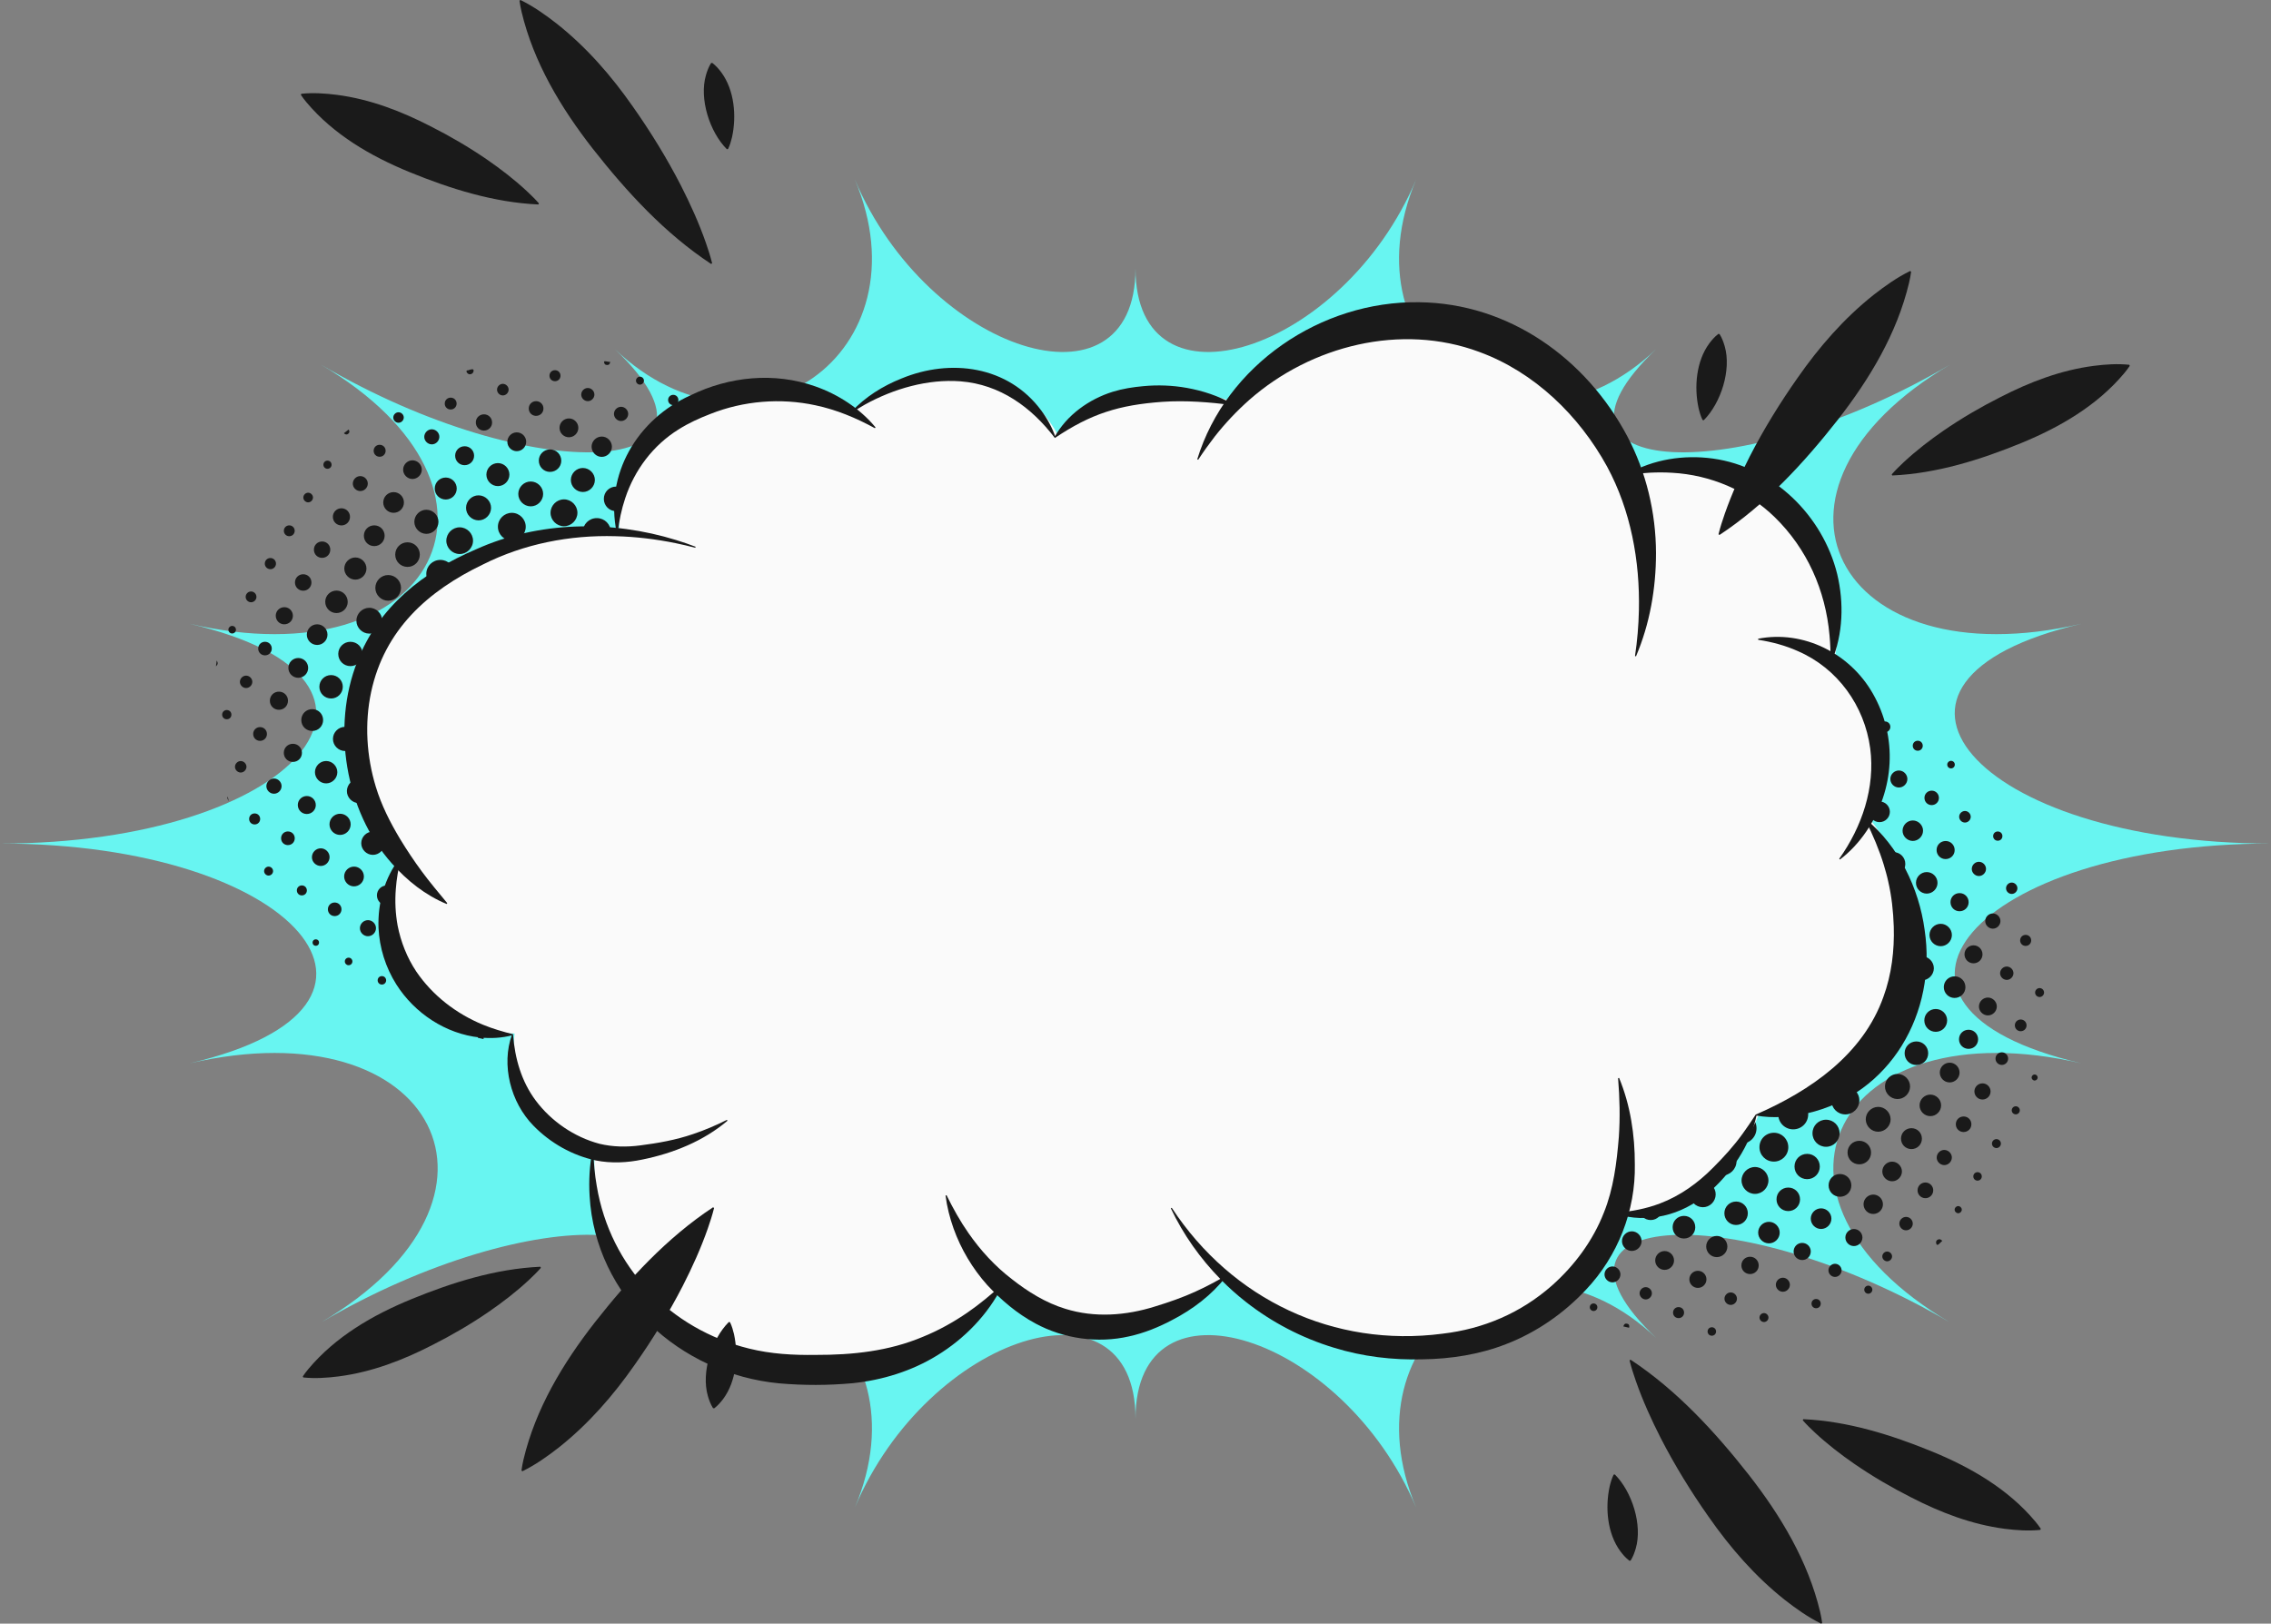
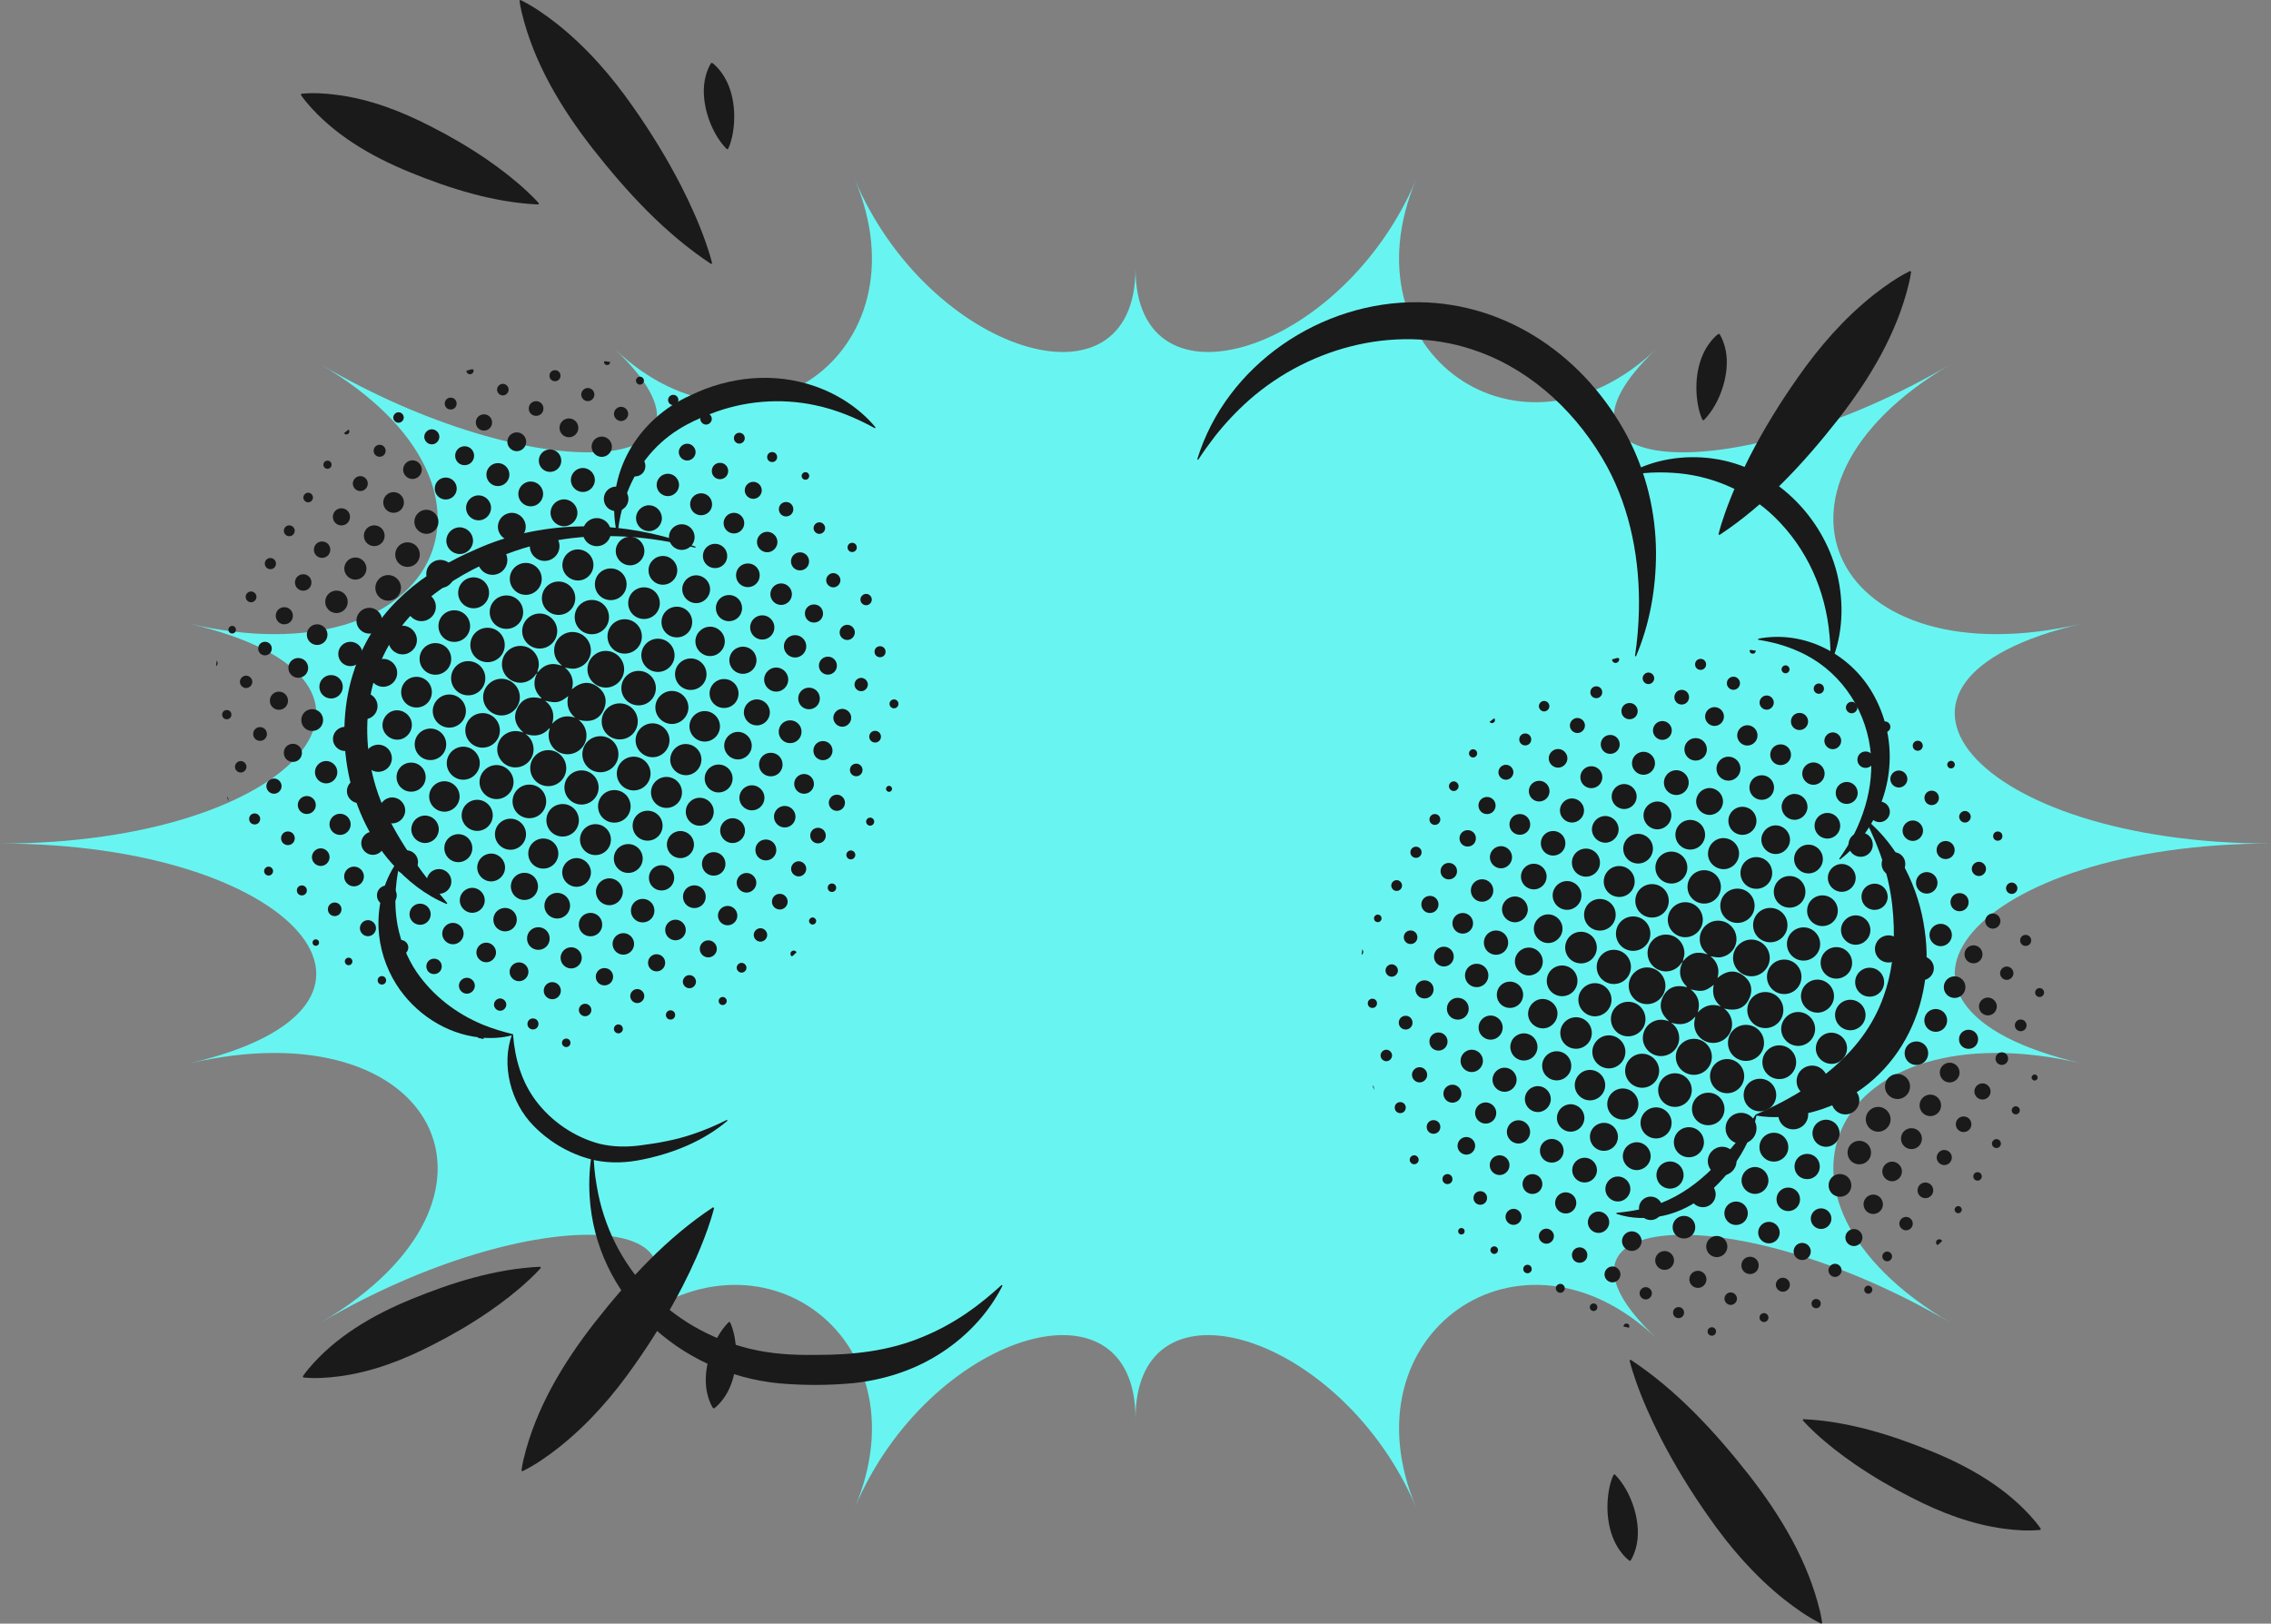
<svg xmlns="http://www.w3.org/2000/svg" data-name="Layer 2" fill="#000000" height="1929.2" preserveAspectRatio="xMidYMid meet" version="1" viewBox="151.0 535.4 2698.0 1929.2" width="2698" zoomAndPan="magnify">
  <rect x="151.0" y="535.4" width="2698.0" height="1929.2" fill="#808080" stroke="none" />
  <g id="change1_1">
    <path d="M2849,1537.7c-351.91,0-518.13,193.07-224.88,261.22-293.25-68.14-408.69,159.48-156.18,307.96-252.5-148.48-510.77-135-349.42,18.24-161.35-153.24-372.08-4.29-285.1,201.52-86.98-205.81-333.41-283.91-333.41-105.66,0-178.25-246.43-100.15-333.41,105.67,86.98-205.81-123.75-354.76-285.1-201.52,161.35-153.24-96.92-166.73-349.43-18.24,252.5-148.48,137.06-376.11-156.19-307.97,293.25-68.14,127.03-261.22-224.88-261.22,351.91,0,518.13-193.07,224.88-261.22,293.25,68.14,408.69-159.48,156.18-307.96,252.5,148.48,510.77,135,349.42-18.24,161.35,153.24,372.08,4.29,285.1-201.52,86.98,205.81,333.41,283.91,333.41,105.66,0,178.25,246.43,100.15,333.41-105.67-86.98,205.81,123.75,354.76,285.1,201.52-161.35,153.24,96.92,166.73,349.43,18.24-252.5,148.48-137.06,376.11,156.19,307.97-293.25,68.14-127.03,261.22,224.88,261.22Z" fill="#68f5f1" />
  </g>
  <g id="change2_1">
    <path d="M1056.76,1266.5c7.92.08,14.31,6.63,14.23,14.6-.08,7.92-6.63,14.31-14.6,14.23-7.92-.08-14.31-6.63-14.23-14.6.08-7.92,6.63-14.31,14.6-14.23ZM1079.09,1228.59c-6.96-.04-12.76,5.64-12.87,12.59-.11,7.07,5.66,12.96,12.72,13,6.96.04,12.76-5.64,12.87-12.59.11-7.07-5.66-12.96-12.72-13ZM883.04,1113.54c-8.21-.03-14.75,6.54-14.67,14.75.08,8.11,6.58,14.51,14.69,14.47,8.11-.04,14.54-6.51,14.54-14.62,0-8.11-6.44-14.57-14.55-14.6ZM1103.25,1404.76c-.05-7.54-6.1-13.53-13.63-13.48-7.54.04-13.53,6.1-13.48,13.63.04,7.54,6.1,13.53,13.63,13.48,7.54-.04,13.53-6.1,13.48-13.63ZM757.45,1545.07c10.18,0,18.51-8.35,18.46-18.51-.05-10.2-8.43-18.5-18.58-18.4-10.12.11-18.26,8.27-18.33,18.38-.07,10.16,8.26,18.52,18.44,18.53ZM1124.98,1365.46c.06-7.17-5.58-12.95-12.69-13.01-7.17-.06-12.95,5.58-13.01,12.69-.06,7.17,5.58,12.95,12.69,13.01,7.17.06,12.95-5.58,13.01-12.69ZM1128.78,1264.48c.05-6.09-4.65-10.87-10.71-10.9-5.97-.02-10.73,4.59-10.83,10.51-.1,6.11,4.54,10.96,10.58,11.03,6.1.08,10.92-4.6,10.97-10.65ZM945.71,1173.6c.04,8.4,6.94,15.26,15.31,15.22,8.4-.04,15.26-6.94,15.22-15.31-.04-8.4-6.94-15.26-15.31-15.22-8.4.04-15.26,6.94-15.22,15.31ZM921.46,1212.94c-.06,9.46,7.57,17.19,17,17.22,9.46.03,17.15-7.63,17.15-17.07,0-9.33-7.57-17-16.87-17.09-9.47-.08-17.23,7.52-17.29,16.94ZM882.53,1190.06c-.03,9.29,7.66,17.03,16.96,17.06,9.29.03,17.03-7.66,17.06-16.96.03-9.29-7.67-17.03-16.96-17.06-9.29-.03-17.03,7.66-17.06,16.96ZM922.09,1135.74c-8.4-.09-15.5,6.97-15.49,15.4.02,8.33,6.91,15.27,15.26,15.35,8.4.09,15.5-6.97,15.49-15.4-.02-8.33-6.91-15.27-15.26-15.35ZM986.05,1195.98c0,8.08,6.47,14.5,14.58,14.46,7.95-.04,14.32-6.47,14.32-14.44,0-8.08-6.47-14.5-14.58-14.46-7.95.04-14.32,6.47-14.32,14.44ZM1023.02,1144.72c-6.82-.04-12.38,5.5-12.36,12.32.02,6.71,5.48,12.19,12.18,12.22,6.82.04,12.38-5.5,12.36-12.32-.02-6.71-5.48-12.19-12.18-12.22ZM1039.64,1204.88c-7.93-.09-14.26,6.19-14.23,14.12.03,7.83,6.22,14.02,14.05,14.03,7.83.01,14.05-6.16,14.1-13.99.05-7.82-6.09-14.08-13.92-14.16ZM983.55,1121.51c-7.28.25-12.92,6.23-12.67,13.43.25,7.28,6.23,12.92,13.43,12.67,7.28-.25,12.92-6.23,12.67-13.43-.25-7.28-6.23-12.92-13.43-12.67ZM1066.64,1457.83c7.87.04,14.08-6.12,14.09-13.98.01-7.86-6.18-14.05-14.04-14.03-7.75.02-13.89,6.11-13.96,13.85-.07,7.88,6.07,14.12,13.91,14.16ZM900.19,1493.54c.02-10.76-8.49-19.34-19.23-19.39-10.77-.05-19.38,8.43-19.46,19.17-.08,10.88,8.5,19.53,19.37,19.52,10.76-.01,19.3-8.55,19.32-19.3ZM862.16,1471.09c0-11.26-9.09-20.34-20.35-20.33-11.14.02-20.21,9.04-20.26,20.15-.05,11.29,8.98,20.43,20.22,20.46,11.27.03,20.39-9.04,20.39-20.29ZM858.47,1551.39c10.15-.04,18.26-8.14,18.31-18.29.05-10.24-8.18-18.48-18.42-18.44-10.15.04-18.26,8.14-18.31,18.29-.05,10.24,8.18,18.48,18.42,18.44ZM923.87,1454.67c.14-11.07-8.98-20.25-20.08-20.22-11.03.03-19.99,8.98-20.02,20.02-.03,11.01,8.9,20,19.95,20.09,10.99.09,20.01-8.81,20.15-19.88ZM799.87,1487.55c-.05-11.09-8.97-19.95-20.04-19.9-11.09.05-19.95,8.97-19.9,20.04.05,11.09,8.97,19.95,20.04,19.9,11.09-.05,19.95-8.97,19.9-20.04ZM920.31,1534.26c9.89.04,17.78-7.77,17.86-17.65.07-9.89-7.71-17.82-17.59-17.92-9.89-.11-17.84,7.64-17.99,17.52-.15,9.99,7.73,18.02,17.72,18.06ZM796.42,1567.45c9.94.02,17.97-8.03,17.9-17.97-.07-9.87-7.98-17.74-17.83-17.76-9.94-.02-17.97,8.03-17.9,17.97.07,9.87,7.98,17.74,17.83,17.76ZM843.35,1167.67c0,9.26,7.29,16.62,16.53,16.68,9.38.06,16.81-7.3,16.81-16.66,0-9.26-7.29-16.62-16.53-16.68-9.38-.06-16.81,7.3-16.81,16.66ZM838.72,1510.4c.13-10.82-8.27-19.52-18.96-19.65-10.82-.13-19.52,8.27-19.65,18.96-.13,10.82,8.27,19.52,18.96,19.65,10.82.13,19.52-8.27,19.65-18.96ZM961.22,1476.97c.02-10.22-8.3-18.52-18.51-18.44-10.15.08-18.28,8.24-18.31,18.38-.02,10.22,8.3,18.52,18.51,18.44,10.15-.08,18.28-8.24,18.31-18.38ZM1073.08,1357.21c7.77.04,14.3-6.41,14.39-14.21.09-7.76-6.34-14.32-14.15-14.46-7.75-.13-14.34,6.26-14.52,14.08-.18,7.84,6.39,14.55,14.28,14.59ZM1044.09,1421.28c-.09-8.98-7.47-16.28-16.4-16.25-8.96.04-16.29,7.37-16.31,16.33-.02,9.03,7.54,16.53,16.53,16.38,9-.15,16.27-7.55,16.18-16.46ZM1065.63,1381.94c.04-8.49-6.9-15.5-15.38-15.54-8.49-.04-15.5,6.9-15.54,15.38-.04,8.49,6.9,15.5,15.38,15.54,8.49.04,15.5-6.9,15.54-15.38ZM984.3,1438.35c.34-10-7.86-18.57-18.12-18.92-10-.34-18.57,7.86-18.92,18.12-.34,10,7.86,18.57,18.12,18.92,10,.34,18.57-7.86,18.92-18.12ZM1021.34,1460.48c.03-9.22-7.35-16.66-16.55-16.67-9.21,0-16.62,7.41-16.6,16.62.01,9.09,7.35,16.48,16.41,16.54,9.23.06,16.7-7.3,16.74-16.48ZM982.32,1516.52c9.21,0,16.59-7.33,16.62-16.53.03-9.23-7.28-16.64-16.46-16.69-9.35-.05-16.77,7.33-16.75,16.66.02,9.2,7.38,16.55,16.59,16.55ZM1095.69,1290.05c-7.33-.07-13.47,6.05-13.42,13.38.05,7.24,6.08,13.23,13.32,13.22,7.24,0,13.26-6.01,13.29-13.25.03-7.23-5.94-13.28-13.18-13.35ZM591.79,1475.46c.09-7.76-6.33-14.32-14.14-14.46-7.75-.13-14.34,6.25-14.53,14.08-.18,7.84,6.39,14.55,14.28,14.59,7.77.04,14.31-6.41,14.39-14.21ZM505.3,1317.23c-6.45.02-11.67,5.23-11.7,11.68-.03,6.57,5.24,11.86,11.81,11.84,6.45-.02,11.67-5.23,11.7-11.68.03-6.57-5.24-11.86-11.81-11.84ZM632.41,1498.35c.02-8.45-7-15.48-15.45-15.46-8.45.02-15.46,7.07-15.4,15.52.06,8.36,6.96,15.27,15.32,15.33,8.44.07,15.51-6.93,15.53-15.39ZM538.59,1466.21c7.24-.07,13.21-6.13,13.18-13.36-.03-7.24-6.05-13.24-13.29-13.24-7.24,0-13.27,5.99-13.31,13.23-.04,7.33,6.1,13.45,13.43,13.38ZM515.28,1502.59c5.92.09,10.78-4.55,10.9-10.41.12-6.03-4.62-10.94-10.61-10.97-5.91-.03-10.71,4.66-10.77,10.54-.06,5.91,4.61,10.75,10.48,10.84ZM633.59,1573.81c7.83-.03,14.02-6.23,14.03-14.05.01-7.83-6.16-14.05-13.99-14.1-7.82-.05-14.08,6.09-14.16,13.92-.09,7.93,6.19,14.26,14.12,14.23ZM555.05,1527.45c6.9-.02,12.53-5.65,12.56-12.55.03-6.88-5.57-12.54-12.48-12.62-6.96-.08-12.76,5.72-12.69,12.68.07,6.91,5.73,12.51,12.62,12.49ZM593.84,1551.14c7.61.1,13.99-6.18,14.01-13.8.02-7.51-6.15-13.78-13.67-13.88-7.61-.1-13.99,6.18-14.01,13.8-.02,7.51,6.15,13.78,13.67,13.88ZM751.02,1566.22c.04-9.14-7.45-16.63-16.59-16.61-9.02.03-16.44,7.43-16.47,16.45-.04,9.14,7.45,16.63,16.59,16.61,9.02-.03,16.44-7.43,16.47-16.45ZM751.21,1642.03c7.69-.06,13.81-6.28,13.77-14.02-.03-7.7-6.23-13.85-13.95-13.84-7.71,0-13.89,6.18-13.91,13.89-.02,7.83,6.23,14.03,14.09,13.97ZM790.14,1588.72c.06-9.1-7.1-16.29-16.18-16.26-8.96.03-16.06,7.15-16.06,16.12,0,8.97,7.09,16.1,16.05,16.13,8.98.03,16.14-7.03,16.2-15.98ZM711.91,1620c8.12.11,15-6.69,15.02-14.84.01-8.05-6.63-14.77-14.71-14.89-8.12-.11-15,6.69-15.02,14.84-.01,8.05,6.63,14.77,14.71,14.89ZM672.56,1597.42c8.13-.02,14.76-6.71,14.69-14.8-.07-8.14-6.79-14.75-14.87-14.63-8.06.12-14.52,6.64-14.56,14.67-.04,8.11,6.62,14.78,14.74,14.76ZM672.29,1520.81c.06-8.94-7.17-16.27-16.17-16.38-8.93-.11-16.28,7.09-16.45,16.1-.17,9.01,7.24,16.51,16.3,16.52,8.96,0,16.26-7.25,16.32-16.24ZM712.13,1543.42c.09-9.29-7.14-16.76-16.32-16.87-9.3-.11-16.8,7.08-16.93,16.25-.14,9.42,7.14,16.94,16.45,17,9.27.06,16.71-7.19,16.8-16.38ZM742.4,1085.64c-7.48.09-13.54,6.19-13.56,13.64-.02,7.54,6.26,13.78,13.78,13.7,7.48-.09,13.54-6.19,13.56-13.64.02-7.54-6.26-13.78-13.78-13.7ZM681.24,1177.71c-.1,8.6,6.99,15.82,15.68,15.98,8.68.16,16.06-7.14,16.05-15.88-.01-8.65-7.16-15.8-15.81-15.85-8.62-.04-15.81,7.07-15.91,15.74ZM742.53,1161.12c-.07,9.15,7.38,16.67,16.52,16.68,9.03,0,16.48-7.37,16.54-16.39.07-9.15-7.38-16.67-16.52-16.68-9.03,0-16.48,7.37-16.54,16.39ZM704.67,1138.6c-.16,8.1,6.61,15.02,14.77,15.09,8.03.07,14.8-6.55,14.96-14.64.16-8.1-6.61-15.02-14.77-15.09-8.03-.07-14.8,6.55-14.96,14.64ZM843.57,1091.44c-7.75-.09-14.29,6.35-14.38,14.16-.09,7.75,6.35,14.29,14.16,14.38,7.75.09,14.29-6.35,14.38-14.16.09-7.75-6.35-14.29-14.16-14.38ZM527.69,1277.19c-6.7.04-12.16,5.52-12.18,12.23-.02,6.82,5.54,12.35,12.36,12.31,6.7-.04,12.16-5.52,12.18-12.23.02-6.82-5.54-12.35-12.36-12.31ZM804.53,1069.39c-7.32-.02-13.32,5.83-13.42,13.1-.11,7.45,5.78,13.54,13.16,13.62,7.45.08,13.5-5.83,13.55-13.23.05-7.44-5.89-13.46-13.3-13.49ZM766.74,1122.2c-.06,8.05,6.59,14.77,14.69,14.84,8.05.06,14.77-6.59,14.84-14.69.06-8.05-6.59-14.77-14.69-14.84-8.05-.06-14.77,6.59-14.84,14.69ZM805.06,1144.59c-.07,8.72,7.12,16.01,15.85,16.08,8.72.07,16.01-7.12,16.08-15.85.07-8.72-7.12-16.01-15.85-16.08-8.72-.07-16.02,7.12-16.08,15.85ZM573.13,1197.77c-7.15.05-13.05,5.94-13.11,13.1-.06,7.22,6.01,13.3,13.23,13.25,7.15-.05,13.05-5.94,13.11-13.1.06-7.22-6.01-13.3-13.23-13.25ZM537.39,1250.33c-.06,7.44,5.88,13.47,13.28,13.5,7.32.03,13.32-5.82,13.43-13.08.11-7.45-5.77-13.55-13.15-13.63-7.45-.08-13.51,5.82-13.57,13.22ZM680.61,1102.8c-7.22-.04-13.08,5.76-13.12,13-.04,7.22,5.76,13.08,13,13.12,7.22.04,13.08-5.76,13.12-13,.04-7.22-5.76-13.08-13-13.12ZM595.63,1159.62c-6.88,0-12.34,5.45-12.34,12.32,0,6.88,5.45,12.34,12.32,12.34,6.88,0,12.34-5.45,12.34-12.32,0-6.88-5.45-12.34-12.32-12.34ZM643.24,1155.33c-.04,7.77,6.41,14.31,14.2,14.4,7.76.09,14.33-6.33,14.46-14.14.14-7.75-6.25-14.35-14.07-14.53-7.84-.19-14.55,6.38-14.6,14.27ZM620.53,1194.36c-.01,8.11,6.41,14.58,14.52,14.63,8.21.05,14.76-6.51,14.7-14.72-.06-8.11-6.54-14.53-14.65-14.5-8.11.03-14.55,6.48-14.57,14.59ZM596.91,1233.85c-.05,8.37,6.8,15.27,15.2,15.32,8.37.05,15.27-6.8,15.32-15.2.05-8.37-6.8-15.27-15.2-15.32-8.37-.05-15.27,6.8-15.32,15.2ZM872.72,1291.34c-.12,11.42,8.85,20.58,20.23,20.67,11.42.09,20.55-8.91,20.6-20.3.06-11.41-8.97-20.51-20.37-20.54-11.3-.03-20.35,8.89-20.47,20.17ZM791.94,1306c11.51.1,20.98-9.18,21.05-20.64.07-11.51-9.24-20.94-20.7-20.98-11.5-.04-20.9,9.29-20.92,20.77-.02,11.38,9.23,20.75,20.57,20.85ZM724.81,1423.75c11.43-.34,20.35-9.64,20.06-20.92-.29-11.42-9.57-20.37-20.86-20.13-11.41.25-20.39,9.5-20.2,20.79.2,11.5,9.62,20.6,21,20.26ZM909.65,1373.52c11.39.03,20.51-9.06,20.54-20.45.03-11.39-9.06-20.51-20.45-20.54-11.39-.03-20.51,9.06-20.54,20.45-.03,11.39,9.06,20.51,20.45,20.54ZM686.92,1341.47c.07,11.23,9.21,20.2,20.54,20.13,11.23-.07,20.2-9.21,20.13-20.54-.07-11.23-9.21-20.2-20.54-20.13-11.23.07-20.2,9.21-20.13,20.54ZM724.98,1363.57c-.09,11.99,9.87,21.98,21.87,21.93,11.92-.05,21.73-9.9,21.73-21.8,0-11.91-9.82-21.76-21.74-21.8-11.9-.04-21.78,9.75-21.87,21.67ZM864.19,1452.97c11.98.03,21.54-9.5,21.52-21.46-.01-11.85-9.49-21.36-21.33-21.39-11.98-.03-21.54,9.5-21.52,21.46.01,11.85,9.49,21.36,21.33,21.39ZM684.93,1399.96c10.78-.07,19.65-9.03,19.58-19.81-.07-10.78-9.03-19.65-19.81-19.58-10.78.07-19.65,9.03-19.58,19.81.07,10.78,9.03,19.65,19.81,19.58ZM990.36,1336.63c.06-10.33-8.18-18.77-18.41-18.87-10.46-.11-18.95,8.18-19,18.55-.06,10.33,8.18,18.77,18.41,18.87,10.46.11,18.95-8.18,19-18.55ZM1028.38,1359.36c-.03-9.61-7.69-17.19-17.33-17.13-9.5.06-17.04,7.62-17.06,17.13-.03,9.63,7.58,17.26,17.2,17.26,9.62,0,17.23-7.64,17.2-17.27ZM908.68,1392.45c-.03-11.84-9.54-21.32-21.39-21.33-11.97-.01-21.5,9.54-21.46,21.52.03,11.84,9.54,21.32,21.39,21.33,11.97.01,21.5-9.54,21.46-21.52ZM761.12,1464.77c.07-11.04-9.03-20.25-20.1-20.33-11.04-.07-20.25,9.03-20.33,20.1-.07,11.04,9.03,20.25,20.1,20.33,11.04.07,20.25-9.03,20.33-20.1ZM1049.74,1319.91c0-8.97-7.09-16.1-16.05-16.13-8.98-.03-16.14,7.03-16.2,15.98-.06,9.1,7.1,16.29,16.18,16.26,8.96-.03,16.06-7.15,16.06-16.12ZM926.16,1435.13c10.95.08,20.05-8.88,20.24-19.92.19-11-8.96-20.29-20.06-20.37-10.95-.08-20.05,8.88-20.24,19.92-.19,11,8.96,20.29,20.06,20.37ZM730.29,1281.3c-11.31-.03-20.37,8.88-20.51,20.17-.14,11.42,8.84,20.61,20.24,20.71,11.42.1,20.57-8.9,20.64-20.31.07-11.42-8.97-20.54-20.37-20.57ZM968.85,1375.93c-.05-10.7-8.85-19.51-19.56-19.57-10.76-.06-19.76,8.93-19.71,19.69.05,10.7,8.85,19.51,19.56,19.57,10.76.06,19.76-8.93,19.71-19.69ZM789.21,1334.05c.09-.07.18-.14.26-.21,0,0,0,0,0,0,.35-2.53,1.43-4.9,1.6-7.48.73-10.83-6.64-20.79-17.06-23-10.87-2.3-21.49,3.47-25.31,13.75-3.82,10.28.56,21.78,10.24,26.91,9.73,5.16,21.51,2.4,28.05-6.55.41-.57.53-1.47,1.46-1.57.01-.01.02-.03.03-.04,0-.1.01-.2.01-.3.16-.54.38-1.05.7-1.52ZM482.45,1357.21c-6.08-.03-10.84,4.7-10.85,10.77,0,6.07,4.75,10.8,10.83,10.78,6.06-.02,10.76-4.81,10.71-10.9-.05-5.95-4.74-10.62-10.7-10.65ZM627.59,1357.99c.06,10.06,8.12,18.06,18.2,18.07,10.2.01,18.28-8.07,18.27-18.27-.01-10.19-8.13-18.24-18.33-18.21-10.17.04-18.2,8.18-18.14,18.4ZM498.91,1440.71c6.08.01,10.82-4.73,10.81-10.81-.01-5.96-4.67-10.68-10.61-10.74-6.1-.07-10.9,4.62-10.94,10.67-.04,6.09,4.67,10.86,10.74,10.87ZM521.91,1377.98c-7.28,0-12.99,5.74-12.96,13.03.03,7.28,5.8,12.96,13.09,12.9,7.27-.06,12.92-5.86,12.83-13.16-.09-7.16-5.78-12.76-12.96-12.76ZM1179.79,1254.55c3.66.12,6.85-2.94,6.93-6.64.08-3.67-3.02-6.83-6.71-6.86-3.57-.03-6.63,2.9-6.79,6.51-.16,3.65,2.86,6.87,6.57,7ZM1157.47,1295.83c4.88.04,9.02-4.02,9.1-8.91.08-4.87-3.95-9.05-8.85-9.16-4.87-.12-9.07,3.88-9.23,8.78-.16,4.97,3.99,9.26,8.98,9.3ZM1163.33,1191.33c3.15.04,5.57-2.34,5.57-5.49,0-3.14-2.41-5.53-5.55-5.5-3.14.03-5.5,2.47-5.44,5.62.06,3.02,2.39,5.34,5.42,5.37ZM558.25,1351.32c-.04-7.66-6.26-13.82-13.95-13.81-7.68.01-13.86,6.2-13.88,13.88-.01,7.79,6.26,14.01,14.08,13.94,7.65-.06,13.78-6.31,13.74-14.01ZM780.93,1448.16c.02,11.82,9.56,21.33,21.4,21.34,11.84,0,21.38-9.51,21.4-21.33.02-11.85-9.46-21.42-21.26-21.47-11.97-.05-21.56,9.51-21.54,21.46ZM788.49,1335.9s-.02,0-.03,0c-.02.02-.03.04-.05.06l.08-.06ZM687.05,1318.32c0-10.47-8.31-18.8-18.77-18.8-10.47,0-18.8,8.31-18.8,18.77,0,10.47,8.31,18.8,18.77,18.8,10.47,0,18.8-8.31,18.8-18.77ZM816.75,1429.94c-10.44-4.25-16.09-15.67-13.23-26.69.18-.68.34-1.37.51-2.06.17-.38.02-.54-.37-.51-7.81,8.94-17.44,10.43-28.4,6.74,4.79,3.51,7.92,7.93,9.12,13.59,1.22,5.72.36,11.13-2.77,16.12-5.57,8.89-16.69,12.48-26.39,8.52-9.72-3.96-15.29-14.46-12.97-24.52,1.58-6.83,5.49-11.87,11.81-14.93,6.16-2.99,12.47-2.67,18.9-.3-9.54-8.34-12.98-18.29-7.08-29.64,5.94-11.43,16.16-14.11,28.16-10.93.34-.83-.33-1.02-.66-1.34-7.57-7.41-9.46-16.95-5.23-26.64.2-.47.61-.89.35-1.47,0-.01,0-.02,0-.03.49-.59.63-1.37.98-2.03.71.54.86-.21,1.14-.54,7.52-8.65,16.06-10.9,27.06-7.13.14.05.33-.02.88-.06-5.84-4.62-9.08-10.4-9.23-17.65-.1-5.06,1.47-9.63,4.55-13.64,6.28-8.15,17.31-10.8,26.61-6.42,9.25,4.35,14.23,14.52,11.98,24.61-.93,4.17-2.97,7.78-6.06,10.77-3.15,3.04-6.89,4.88-11.18,5.84-4.23.94-8.28-.14-13.12-.94,4.32,3.36,6.91,7.08,8.35,11.53,1.45,4.51,1.41,9.08-.06,14.22,10.82-9.1,21.76-10.61,32.49-1.45,7.3,6.24,9.5,14.81,6.13,23.77-5.3,14.08-16.3,17.53-30.73,13.98,9.43,6.98,12.11,19.51,6.73,29.26-5.51,9.98-17.68,14.27-28.27,9.95ZM834.36,1388.15c-8.17-6.73-10.64-15.27-8.37-25.63-10.04,7.91-13.87,8.66-27.49,5.43,8.98,6.71,11.91,16.56,8.42,27.45,7.6-8.27,16.65-10.9,27.44-7.24ZM789.52,1333.76s-.04.08-.05.08c0,0,0,0,0,0,.01-.03.03-.06.04-.08ZM789.47,1333.84h0s0,0,0,0c0,0,0,0,0,0ZM1017.14,1242.38c-8.71-.03-15.62,6.8-15.65,15.47-.03,8.71,6.8,15.62,15.47,15.65,8.71.03,15.62-6.8,15.65-15.47.03-8.71-6.8-15.62-15.47-15.65ZM988.2,1416.54c9.97,0,18.16-8.21,18.13-18.18-.03-9.96-8.27-18.12-18.25-18.06-9.85.06-17.96,8.19-17.99,18.04-.04,9.97,8.15,18.19,18.11,18.19ZM552.86,1312.32c-.04,8.1,6.39,14.56,14.48,14.55,7.97-.01,14.38-6.4,14.42-14.35.04-8.1-6.39-14.56-14.48-14.55-7.97.01-14.38,6.4-14.42,14.35ZM589.62,1257.56c-8.38.1-15.27,7.07-15.22,15.4.05,8.36,6.98,15.28,15.33,15.29,8.44,0,15.51-7.15,15.35-15.53-.16-8.4-7.16-15.26-15.47-15.15ZM560.94,1427.74c7.79-.02,14.26-6.47,14.32-14.26.06-7.88-6.51-14.48-14.39-14.46-7.79.02-14.26,6.47-14.32,14.26-.06,7.88,6.51,14.48,14.39,14.46ZM589.74,1334.79c-.03,9.07,7.28,16.53,16.29,16.63,9.21.1,16.75-7.23,16.83-16.36.08-9.2-7.28-16.71-16.42-16.76-9.19-.05-16.67,7.34-16.7,16.49ZM634.61,1256.16c-.07,9.5,7.53,17.23,16.98,17.28,9.49.04,17.19-7.58,17.21-17.04.02-9.48-7.63-17.15-17.11-17.14-9.36,0-17.01,7.58-17.08,16.91ZM612.24,1295.86c0,9.29,7.66,17,16.95,17.05,9.39.05,17.18-7.76,17.11-17.15-.07-9.3-7.79-16.94-17.09-16.91-9.3.03-16.97,7.72-16.98,17.02ZM599.51,1374.37c0-8.68-6.85-15.57-15.52-15.63-8.79-.06-15.77,6.87-15.77,15.66,0,8.68,6.85,15.57,15.52,15.63,8.79.06,15.77-6.87,15.77-15.66ZM721.01,1442.4c.15-10.73-8.79-19.78-19.59-19.81-10.67-.04-19.53,8.72-19.68,19.45-.15,10.73,8.79,19.78,19.59,19.81,10.67.04,19.53-8.72,19.68-19.45ZM674.37,1200.68c-9.39-.1-16.86,7.22-16.91,16.57-.05,9.27,7.21,16.67,16.43,16.78,9.39.1,16.86-7.22,16.91-16.57.05-9.27-7.21-16.67-16.43-16.78ZM678.88,1499.84c9.93.04,18.19-8.23,18.15-18.16-.04-9.84-8.18-17.98-18.02-18.02-9.93-.04-18.19,8.23-18.15,18.16.04,9.84,8.18,17.98,18.02,18.02ZM717.86,1522.67c10.12.07,18.5-8.24,18.57-18.41.07-10.12-8.24-18.5-18.41-18.57-10.12-.07-18.5,8.24-18.57,18.41-.07,10.12,8.24,18.5,18.42,18.57ZM600.32,1452.47c8.99.04,16.16-7,16.23-15.95.07-9-6.95-16.2-15.89-16.3-9.01-.1-16.24,6.89-16.36,15.82-.13,9.12,6.95,16.39,16.02,16.43ZM640.31,1397.15c.28-9.37-7.28-17.31-16.92-17.77-9.42-.45-17.56,7.25-17.97,16.98-.39,9.43,7.35,17.56,17.05,17.91,9.44.34,17.55-7.44,17.84-17.12ZM681.11,1419.95c.06-10.47-8.26-18.87-18.69-18.88-10.33-.01-18.7,8.27-18.75,18.56-.06,10.47,8.26,18.87,18.69,18.88,10.33,0,18.7-8.27,18.75-18.56ZM639.45,1476.07c9.61-.02,17.27-7.72,17.25-17.32-.02-9.61-7.72-17.27-17.32-17.25-9.61.02-17.27,7.72-17.25,17.32.02,9.61,7.72,17.27,17.32,17.25ZM978.19,1218.98c-9.15-.06-16.66,7.4-16.66,16.53,0,9.03,7.38,16.47,16.4,16.53,9.15.06,16.66-7.4,16.66-16.53,0-9.03-7.38-16.47-16.4-16.53ZM790.5,1663.98c7.48.03,13.44-5.8,13.52-13.24.08-7.61-5.81-13.62-13.37-13.65-7.48-.03-13.44,5.8-13.52,13.24-.08,7.61,5.81,13.62,13.37,13.65ZM876.54,1210.8c-10.46.02-18.78,8.34-18.8,18.8-.02,10.57,8.42,18.95,19,18.87,10.45-.08,18.72-8.47,18.67-18.93-.05-10.46-8.4-18.75-18.86-18.74ZM916.27,1233.28c-10.5-.07-18.89,8.17-18.96,18.62-.07,10.5,8.17,18.89,18.62,18.96,10.5.07,18.89-8.17,18.96-18.62.07-10.5-8.17-18.89-18.62-18.96ZM936.86,1274.67c.06,10.05,8.13,18.05,18.21,18.07,10.2.01,18.28-8.08,18.27-18.27-.01-10.19-8.13-18.24-18.34-18.2-10.17.04-18.2,8.19-18.13,18.41ZM977.16,1297.65c.15,9.53,7.94,17.26,17.43,17.28,9.56.02,17.52-7.94,17.48-17.5-.04-9.59-8.03-17.51-17.56-17.41-9.61.1-17.5,8.12-17.35,17.63ZM833.76,1268.57c-.02,11.3,8.93,20.36,20.19,20.43,11.43.07,20.55-8.93,20.57-20.32.02-11.3-8.93-20.36-20.19-20.43-11.43-.07-20.55,8.93-20.57,20.32ZM912.91,1313.85c-.07,10.97,8.77,19.91,19.7,19.93,10.84.02,19.73-8.77,19.79-19.57.07-10.97-8.77-19.91-19.7-19.93-10.84-.02-19.73,8.77-19.79,19.57ZM695.3,1239.42c-.23,10.12,7.69,18.41,17.87,18.72,10.21.31,18.63-7.72,18.86-18,.23-10.12-7.69-18.41-17.87-18.72-10.21-.31-18.63,7.72-18.86,18ZM838.06,1188.23c-10.04-.4-18.57,7.73-18.93,18.03-.34,10.06,7.82,18.56,18.1,18.86,10.08.29,18.56-7.9,18.8-18.17.24-9.99-7.76-18.32-17.97-18.72ZM732.79,1262.83c.03,11.01,8.8,19.77,19.81,19.79,11.13.03,19.96-8.81,19.93-19.94-.03-11.01-8.8-19.77-19.81-19.79-11.13-.03-19.96,8.81-19.93,19.94ZM671.91,1279.28c-.01,10.47,8.29,18.8,18.76,18.82,10.47.01,18.8-8.29,18.82-18.76.01-10.47-8.29-18.8-18.76-18.82-10.47-.01-18.8,8.29-18.82,18.76ZM736.01,1183.16c-9.73.03-17.58,7.96-17.54,17.72.03,9.73,7.96,17.58,17.72,17.54,9.73-.03,17.58-7.96,17.54-17.72-.03-9.73-7.96-17.58-17.72-17.54ZM794.78,1246.28c.03,10.99,8.84,19.75,19.86,19.74,11,0,19.79-8.79,19.81-19.79.02-11.01-8.74-19.84-19.72-19.88-11.13-.04-19.98,8.79-19.94,19.92ZM798.08,1166.6c-9.74-.01-17.65,7.87-17.66,17.6-.01,9.74,7.87,17.65,17.6,17.66,9.75.01,17.65-7.87,17.66-17.6.01-9.75-7.87-17.65-17.6-17.66ZM756.65,1223.33c.09,10.42,8.46,18.79,18.88,18.87,10.46.08,19.04-8.45,19.07-18.95.02-10.48-8.54-19.04-19.01-19-10.5.03-19.02,8.62-18.94,19.08ZM870.86,1308.78c-11.89-.11-21.81,9.64-21.96,21.58-.15,11.98,9.76,22.01,21.78,22.03,11.91.02,21.77-9.79,21.83-21.71.06-11.9-9.72-21.79-21.64-21.9ZM683.42,1741.12c-2.53-.11-4.63,1.84-4.7,4.37-.07,2.44,1.74,4.44,4.17,4.61,2.54.18,4.68-1.69,4.82-4.21.14-2.54-1.77-4.66-4.29-4.76ZM662.69,1621.8c.09-6.86-5.48-12.56-12.41-12.7-6.85-.14-12.57,5.4-12.76,12.34-.19,6.93,5.54,12.79,12.54,12.83,6.88.03,12.54-5.56,12.63-12.47ZM627.16,1652.26c-4.77-.02-8.81,3.91-8.98,8.73-.17,4.81,3.9,9.06,8.79,9.18,4.83.12,9.05-3.97,9.12-8.86.07-4.85-4.05-9.03-8.93-9.05ZM666.69,1674.5c-5.13-.01-9.15,3.95-9.19,9.05-.04,5.24,4.01,9.29,9.25,9.25,5.1-.04,9.07-4.06,9.05-9.19-.01-5.12-4-9.11-9.12-9.12ZM643.74,1717.86c-2.83-.03-5.27,2.3-5.37,5.13-.11,2.93,2.33,5.47,5.27,5.51,2.83.03,5.27-2.3,5.37-5.13.11-2.93-2.33-5.47-5.27-5.5ZM588.14,1628.7c-5.16,0-9.51,4.32-9.56,9.48-.05,5.25,4.44,9.71,9.68,9.62,5.17-.09,9.46-4.47,9.42-9.62-.04-5.16-4.39-9.49-9.55-9.49ZM807.14,1702.34c-5.62,0-10.16,4.54-10.16,10.16,0,5.62,4.54,10.16,10.16,10.16,5.62,0,10.16-4.54,10.16-10.16,0-5.62-4.54-10.16-10.16-10.16ZM604.73,1695.18c-2.86-.02-5.08,2.21-5.06,5.07.02,2.75,2.12,4.91,4.87,5,2.86.09,5.14-2.08,5.2-4.93.05-2.86-2.15-5.11-5-5.13ZM745.24,1721.75c-3.93-.04-7.33,3.3-7.37,7.25-.04,3.93,3.3,7.33,7.25,7.37,3.93.04,7.33-3.3,7.37-7.25.04-3.93-3.3-7.33-7.25-7.37ZM767.53,1678.87c-6.13.04-11.15,5.13-11.11,11.27.04,6.13,5.13,11.15,11.27,11.11,6.13-.04,11.15-5.13,11.11-11.27-.04-6.13-5.13-11.15-11.27-11.11ZM701.81,1644.78c.09-6.92-5.71-12.8-12.66-12.84-6.83-.04-12.59,5.58-12.77,12.46-.19,6.88,5.56,12.83,12.53,12.97,6.9.14,12.82-5.64,12.91-12.6ZM784.1,1745.47c-3.71.03-6.51,2.9-6.48,6.62.03,3.71,2.9,6.51,6.62,6.48,3.71-.03,6.51-2.9,6.48-6.62-.03-3.71-2.9-6.51-6.62-6.48ZM583.32,1576.96c.06-6.44-5.12-11.78-11.54-11.87-6.45-.09-11.81,5.06-11.93,11.47-.12,6.45,5,11.84,11.4,12,6.56.16,12.01-5.08,12.07-11.6ZM705.58,1697.16c-5.06.05-9.3,4.26-9.39,9.34-.1,5.12,4.24,9.55,9.4,9.59,5.13.05,9.53-4.32,9.53-9.47,0-5.15-4.4-9.52-9.53-9.46ZM728.55,1655.43c-6.29.05-11.55,5.31-11.59,11.6-.05,6.38,5.35,11.77,11.73,11.73,6.29-.05,11.55-5.31,11.59-11.6.05-6.38-5.35-11.78-11.73-11.73ZM723.11,1765.17c-2.46-.57-3.83.69-4.55,3.27,2.41.55,4.63,1.06,6.86,1.57.62-2.66-.12-4.34-2.3-4.84ZM622.35,1599.35c.03-6.6-5.17-11.86-11.75-11.87-6.59,0-11.82,5.23-11.8,11.82.01,6.47,5.17,11.68,11.62,11.74,6.61.06,11.9-5.12,11.94-11.69ZM420.33,1379.04c-3.02.04-5.35,2.37-5.4,5.39-.05,3.15,2.32,5.58,5.46,5.6,3.15.02,5.55-2.38,5.53-5.52-.01-3.14-2.44-5.51-5.59-5.47ZM453.48,1501.9c-3.71.02-6.52,2.89-6.5,6.6.02,3.71,2.89,6.52,6.6,6.5,3.71-.03,6.52-2.89,6.5-6.6-.03-3.71-2.89-6.52-6.6-6.5ZM437.08,1439.67c-3.61-.07-6.81,3.01-6.93,6.66-.11,3.6,2.93,6.83,6.6,6.99,3.69.16,7.04-3.06,7.06-6.8.02-3.62-3.09-6.8-6.73-6.86ZM426.86,1279.09c-2.43-.02-4.41,1.84-4.52,4.27-.12,2.54,1.8,4.64,4.33,4.73,2.53.09,4.61-1.87,4.66-4.4.05-2.54-1.93-4.58-4.46-4.6ZM565.23,1673.28c-2.54-.03-4.56,1.97-4.56,4.5,0,2.43,1.89,4.39,4.3,4.49,2.53.1,4.62-1.85,4.69-4.37.07-2.53-1.91-4.59-4.44-4.62ZM407.64,1327.23c2.45-2.71,2.6-4.48.6-7.12.38,2.33-.67,4.57-.6,7.12ZM422.35,1487.56c.14-2.41-.14-3.97-1.25-5.79-.41,2.21.95,3.45,1.25,5.79ZM443.51,1352.92c3.95-.09,7.29-3.51,7.25-7.43-.04-3.94-3.43-7.31-7.37-7.32-3.94,0-7.33,3.35-7.38,7.3-.05,4.03,3.48,7.54,7.5,7.45ZM532.11,1543.37c-5.63-.04-10.34,4.54-10.53,10.23-.19,5.69,4.51,10.59,10.3,10.73,5.7.14,10.58-4.6,10.67-10.37.09-5.72-4.68-10.56-10.43-10.6ZM526.4,1651.48c-2.24-.11-3.97,1.44-4.08,3.64-.11,2.22,1.46,3.98,3.64,4.08,2.23.11,3.97-1.44,4.08-3.64.11-2.23-1.44-3.97-3.64-4.08ZM548.44,1607.75c-4.43.07-7.89,3.59-7.9,8.04-.01,4.56,3.54,8.12,8.11,8.1,4.55-.02,8.08-3.6,8.04-8.18-.04-4.54-3.66-8.04-8.24-7.97ZM509.84,1587.44c-3.35-.1-6.03,2.37-6.16,5.66-.13,3.35,2.31,6.07,5.59,6.22,3.46.16,6.23-2.37,6.29-5.78.07-3.34-2.43-6-5.72-6.1ZM476.56,1460.43c-4.88-.04-9.02,4.02-9.1,8.91-.08,4.98,4.13,9.21,9.11,9.16,4.89-.05,8.97-4.16,8.96-9.05,0-4.88-4.09-8.99-8.98-9.03ZM470.21,1565.1c-2.83-.06-5.29,2.24-5.43,5.07-.14,2.93,2.26,5.5,5.2,5.57,2.83.06,5.29-2.24,5.43-5.07.14-2.93-2.26-5.5-5.2-5.57ZM493.03,1523.31c-4.55.01-8.07,3.53-8.08,8.08-.01,4.56,3.47,8.1,8.01,8.15,4.67.04,8.26-3.55,8.21-8.21-.04-4.54-3.59-8.03-8.15-8.01ZM885.66,1752.58c-2.84,0-5.25,2.34-5.32,5.18-.08,2.93,2.37,5.45,5.31,5.46,2.84,0,5.25-2.34,5.32-5.18.08-2.93-2.37-5.45-5.31-5.46ZM1116.33,1625.46c-2.29.04-4.22,2.03-4.17,4.32.04,2.29,2.03,4.22,4.32,4.17,2.29-.04,4.22-2.03,4.17-4.32-.04-2.29-2.03-4.22-4.32-4.17ZM1139.27,1585.15c-2.75.05-4.88,2.18-4.93,4.93-.06,2.86,2.14,5.12,5,5.13,2.86.02,5.08-2.21,5.07-5.06-.02-2.86-2.27-5.05-5.13-5ZM1122.94,1518.97c-5.22-.06-9.35,3.98-9.38,9.18-.03,5.11,3.9,9.18,8.98,9.31,5.23.13,9.42-3.85,9.51-9.05.1-5.22-3.92-9.38-9.12-9.45ZM1145.17,1479.62c-5.21.04-9.47,4.28-9.54,9.49-.06,5.33,4.23,9.71,9.55,9.74,5.33.03,9.67-4.29,9.67-9.62,0-5.33-4.36-9.64-9.69-9.6ZM1077.73,1597.43c-5.16-.19-9.44,3.81-9.63,8.99-.19,5.16,3.81,9.44,8.99,9.63,5.16.19,9.44-3.81,9.63-8.99.19-5.16-3.81-9.44-8.99-9.63ZM1161.89,1545.87c-2.83-.05-5.28,2.26-5.41,5.1-.13,2.93,2.29,5.49,5.23,5.54,2.83.05,5.28-2.26,5.41-5.1.13-2.93-2.29-5.49-5.23-5.54ZM1092.03,1665.35c-1.84.96-2.25,2.68-1.75,4.56.47,1.75,1.49,2.23,2.95.87,1.35-1.26,2.7-2.54,4.23-3.98-1.72-2.08-3.48-2.47-5.43-1.44ZM1100.24,1558.75c-4.8-.27-9.11,3.69-9.39,8.6-.27,4.8,3.69,9.11,8.6,9.39,4.8.27,9.11-3.69,9.39-8.6.27-4.8-3.69-9.11-8.6-9.39ZM1054.37,1638.29c-4.34.04-7.95,3.71-7.9,8.05.04,4.34,3.71,7.95,8.05,7.9,4.34-.04,7.95-3.71,7.9-8.05-.04-4.34-3.71-7.95-8.05-7.9ZM1196.73,1303.21c-3.73-.09-6.66,2.66-6.76,6.35-.09,3.73,2.66,6.66,6.35,6.76,3.73.09,6.66-2.66,6.76-6.35.09-3.73-2.66-6.66-6.35-6.76ZM1207.23,1469.06c-1.88-.01-3.58,1.63-3.63,3.52-.06,1.98,1.74,3.77,3.72,3.7,1.89-.07,3.52-1.77,3.5-3.65-.03-1.89-1.7-3.55-3.58-3.57ZM1168.38,1442.74c-4.13-.08-7.55,3.16-7.66,7.26-.11,4.25,3.23,7.71,7.46,7.73,4.12.02,7.48-3.28,7.52-7.39.05-4.13-3.22-7.51-7.32-7.59ZM1213.1,1366.4c-2.84-.01-5.25,2.33-5.34,5.17-.09,2.93,2.36,5.46,5.3,5.47,2.84.01,5.25-2.33,5.34-5.17.09-2.93-2.36-5.46-5.3-5.47ZM1190.72,1403.75c-3.86-.03-6.97,2.98-7.03,6.82-.07,3.96,3.06,7.13,7.02,7.1,3.85-.03,6.9-3.1,6.9-6.95,0-3.85-3.04-6.93-6.89-6.97ZM1174.24,1340.81c-4.18-.1-7.84,3.35-8.08,7.59-.23,4.25,3.31,8.09,7.64,8.28,4.26.19,8.07-3.39,8.22-7.71.15-4.27-3.46-8.05-7.78-8.15ZM823.82,1769.42c-2.86-.07-5.13,2.12-5.16,4.97-.03,2.86,2.18,5.1,5.04,5.09,2.86,0,5.07-2.25,5.03-5.11-.04-2.75-2.16-4.89-4.91-4.96ZM1184.9,1506.86c-2.67-.07-4.93,2.13-4.92,4.81,0,2.57,2.11,4.73,4.68,4.79,2.67.07,4.93-2.14,4.92-4.81,0-2.57-2.11-4.73-4.68-4.79ZM1037.93,1572.64c-6.28-.04-11.58,5.16-11.71,11.48-.13,6.35,5.22,11.81,11.61,11.85,6.28.04,11.58-5.16,11.71-11.48.13-6.35-5.22-11.81-11.61-11.85ZM449.21,1251c3.53.03,6.47-2.88,6.46-6.42,0-3.53-2.95-6.44-6.48-6.4-3.53.04-6.41,3.02-6.33,6.55.08,3.42,2.92,6.23,6.35,6.26ZM908.04,1710.57c-4.54.03-8.33,3.86-8.29,8.39.03,4.54,3.86,8.33,8.39,8.29,4.54-.03,8.33-3.86,8.29-8.39-.03-4.54-3.86-8.33-8.39-8.29ZM846.01,1728.04c-4.06.08-7.42,3.57-7.3,7.61.11,3.96,3.46,7.23,7.41,7.23,4.05,0,7.47-3.42,7.43-7.47-.03-4.06-3.5-7.44-7.54-7.37ZM829.65,1660.92c-6.97-.06-12.76,5.75-12.66,12.71.1,6.92,5.77,12.51,12.64,12.46,6.9-.04,12.52-5.68,12.53-12.58,0-6.89-5.6-12.54-12.51-12.6ZM930.89,1669.2c-5.62.06-10.06,4.62-10.02,10.28.04,5.73,4.69,10.21,10.48,10.08,5.59-.12,9.98-4.73,9.89-10.41-.09-5.6-4.68-10.02-10.35-9.95ZM869.05,1685.65c-5.78.02-10.26,4.55-10.24,10.33.02,5.78,4.55,10.26,10.33,10.24,5.78-.02,10.26-4.55,10.24-10.33-.02-5.78-4.55-10.26-10.33-10.24ZM904.33,1657.15c.11-7.07-5.66-12.97-12.72-13-6.96-.04-12.77,5.64-12.87,12.59-.11,7.07,5.66,12.97,12.72,13,6.96.04,12.77-5.64,12.87-12.59ZM1015.34,1611.77c-6.35.09-11.5,5.33-11.41,11.64.09,6.35,5.33,11.5,11.64,11.41,6.35-.09,11.5-5.33,11.41-11.64-.09-6.35-5.33-11.5-11.64-11.41ZM1009.74,1719.98c-2.67-.09-4.95,2.1-4.96,4.77-.02,2.57,2.07,4.74,4.64,4.83,2.67.09,4.95-2.1,4.96-4.77.02-2.57-2.07-4.74-4.64-4.83ZM1032.2,1679.45c-3.05-.12-5.83,2.45-5.99,5.55-.16,3.15,2.56,6.02,5.75,6.06,3.08.03,5.78-2.59,5.86-5.68.08-3.07-2.52-5.81-5.62-5.93ZM970.11,1694c-4.24-.04-7.83,3.49-7.87,7.75-.04,4.24,3.49,7.83,7.75,7.87,4.24.04,7.83-3.49,7.87-7.75.04-4.24-3.49-7.83-7.75-7.87ZM992.47,1652.69c-5.48,0-10.03,4.47-10.13,9.94-.1,5.59,4.43,10.26,10.01,10.33,5.59.06,10.23-4.49,10.26-10.08.03-5.59-4.56-10.2-10.14-10.19ZM953.48,1628.14c-6.69,0-12.21,5.51-12.24,12.2-.03,6.8,5.6,12.38,12.4,12.31,6.69-.08,12.15-5.64,12.11-12.33-.04-6.69-5.57-12.18-12.26-12.17ZM947.48,1735.84c-3.02.06-5.33,2.4-5.37,5.43-.03,3.15,2.35,5.56,5.49,5.56,3.14,0,5.53-2.41,5.5-5.56-.03-3.13-2.48-5.49-5.63-5.43ZM1145.26,1326.37c.03-5.9-4.69-10.7-10.57-10.75-5.91-.05-10.73,4.63-10.82,10.5-.08,6.03,4.7,10.89,10.7,10.88,5.89,0,10.66-4.75,10.68-10.63ZM927.91,1059.81c5.64-.02,10.12-4.53,10.13-10.17,0-5.65-4.47-10.16-10.1-10.19-5.66-.03-10.2,4.41-10.26,10.04-.06,5.78,4.48,10.35,10.24,10.33ZM1084.66,1149.02c4.83.09,8.72-3.6,8.81-8.36.09-4.83-3.6-8.72-8.36-8.81-4.83-.09-8.72,3.6-8.81,8.36-.09,4.83,3.6,8.72,8.36,8.81ZM1101.23,1213.14c6.1.08,10.93-4.61,10.96-10.65.03-5.97-4.61-10.74-10.52-10.83-6.1-.08-10.93,4.61-10.96,10.65-.03,5.97,4.61,10.74,10.52,10.83ZM1062.54,1167.26c-6.54-.06-12.08,5.34-12.25,11.95-.17,6.61,5.4,12.32,12.08,12.38,6.54.06,12.08-5.34,12.25-11.95.17-6.61-5.4-12.32-12.08-12.38ZM1151.56,1398.89c5.71.06,10.56-4.65,10.71-10.39.15-5.78-4.7-10.78-10.53-10.84-5.71-.06-10.56,4.65-10.71,10.39-.15,5.78,4.7,10.78,10.53,10.84ZM1068.28,1084.42c3.33.02,5.94-2.52,5.99-5.83.05-3.34-2.46-5.98-5.76-6.06-3.46-.08-6.13,2.52-6.12,5.96,0,3.33,2.57,5.9,5.89,5.92ZM1140.92,1233.29c4.58.04,8.52-3.88,8.52-8.47,0-4.5-3.75-8.32-8.27-8.45-4.57-.13-8.56,3.72-8.65,8.34-.08,4.57,3.8,8.54,8.4,8.58ZM1124.31,1169.75c3.75.06,7-3.15,6.98-6.91-.02-3.67-3.11-6.79-6.78-6.85-3.75-.06-7,3.15-6.98,6.91.02,3.67,3.11,6.79,6.78,6.85ZM931.11,1111.5c-.05,7.23,5.9,13.3,13.14,13.39,7.23.09,13.33-5.83,13.46-13.08.13-7.22-5.77-13.35-13.01-13.52-7.32-.17-13.54,5.87-13.59,13.21ZM950.93,1016.75c3.38-.06,6.02-2.76,6-6.15-.02-3.38-2.7-6.05-6.08-6.07-3.38-.01-6.08,2.63-6.13,6.02-.05,3.49,2.73,6.26,6.21,6.2ZM1045.69,1128.11c5.55.12,10.27-4.47,10.31-10.04.04-5.46-4.44-10.06-9.91-10.18-5.55-.12-10.27,4.47-10.31,10.04-.04,5.46,4.44,10.06,9.91,10.18ZM828.28,1611.67c.11-8.35-6.71-15.28-15.13-15.39-8.35-.11-15.28,6.71-15.39,15.13-.11,8.35,6.71,15.28,15.13,15.39,8.35.11,15.28-6.71,15.39-15.13ZM967.5,1082.59c5.46-.09,10.02-4.79,9.88-10.18-.14-5.38-4.63-9.8-9.98-9.81-5.43-.01-10.05,4.63-10.01,10.05.04,5.45,4.7,10.03,10.11,9.94ZM989.78,1039.9c3.62.02,6.8-3.08,6.86-6.73.07-3.61-3.01-6.82-6.66-6.93-3.6-.11-6.83,2.93-6.99,6.6-.16,3.69,3.06,7.04,6.79,7.06ZM1029.19,1062.48c3.68.07,6.62-2.82,6.6-6.49-.02-3.56-2.86-6.39-6.42-6.4-3.57,0-6.42,2.8-6.46,6.36-.04,3.57,2.74,6.46,6.29,6.53ZM1006.42,1104.77c5.49-.02,9.73-4.34,9.68-9.85-.05-5.37-4.27-9.58-9.65-9.61-5.5-.04-9.81,4.23-9.81,9.72,0,5.51,4.27,9.77,9.78,9.75ZM1107.72,1105.41c2.53.07,4.6-1.9,4.64-4.43.04-2.53-1.96-4.57-4.49-4.57-2.43,0-4.4,1.87-4.5,4.29-.11,2.53,1.83,4.63,4.36,4.7ZM914.54,1555.57c.04-9.53-7.5-17.19-16.96-17.25-9.65-.06-17.32,7.54-17.31,17.16,0,9.5,7.6,17.1,17.1,17.11,9.52.01,17.14-7.54,17.18-17.03ZM914.34,1631.39c7.86.06,14.1-6.06,14.14-13.88.04-7.85-6.12-14.06-13.95-14.07-7.84-.01-14.02,6.17-14,14.01.02,7.72,6.11,13.87,13.81,13.94ZM975.45,1538.95c.02-8.96-7.09-16.11-16.04-16.13-8.96-.02-16.11,7.09-16.13,16.04-.02,8.96,7.09,16.11,16.04,16.13,8.96.02,16.11-7.09,16.13-16.04ZM951.97,1578.51c.03-8.4-6.58-15.08-14.95-15.11-8.4-.03-15.08,6.58-15.11,14.95-.03,8.4,6.58,15.08,14.95,15.11,8.4.03,15.08-6.58,15.11-14.95ZM853.03,1572.29c.14-9.41-7.52-17.25-16.91-17.32-9.3-.07-17.05,7.5-17.19,16.78-.14,9.41,7.52,17.25,16.91,17.32,9.3.07,17.05-7.5,17.19-16.78ZM890.94,1594.9c-.05-8.73-7.33-15.93-16.06-15.88-8.73.05-15.93,7.33-15.88,16.06.05,8.73,7.33,15.93,16.06,15.88,8.73-.05,15.93-7.33,15.88-16.06ZM852.34,1647.91c7.86.07,14.13-6.12,14.12-13.94,0-7.72-6.16-13.9-13.87-13.92-7.73-.02-13.94,6.11-13.99,13.8-.05,7.74,6.06,13.99,13.74,14.06ZM1036.09,1522.22c-.11-8.11-6.85-14.74-14.89-14.64-8.11.11-14.74,6.85-14.64,14.89.11,8.11,6.85,14.74,14.89,14.64,8.11-.11,14.74-6.85,14.64-14.89ZM1083.25,1518.58c6.96.02,12.75-5.68,12.83-12.62.09-7.07-5.7-12.95-12.76-12.97-6.96-.02-12.75,5.68-12.83,12.62-.09,7.07,5.7,12.95,12.76,12.97ZM1060.66,1557.73c7.02.09,12.59-5.37,12.61-12.37.03-6.9-5.36-12.39-12.23-12.48-7.02-.09-12.59,5.37-12.61,12.37-.03,6.9,5.36,12.39,12.23,12.48ZM975.94,1614.37c7.54,0,13.5-5.98,13.5-13.53,0-7.54-5.98-13.5-13.53-13.5-7.54,0-13.51,5.98-13.5,13.53,0,7.54,5.98,13.51,13.53,13.5ZM1106.15,1478.53c6.44.05,11.76-5.15,11.84-11.57.08-6.45-5.09-11.8-11.5-11.9-6.45-.11-11.83,5.03-11.97,11.43-.14,6.56,5.1,11.99,11.63,12.04ZM1012.87,1561.81c-.02-7.72-6.13-13.86-13.83-13.92-7.86-.05-14.09,6.08-14.12,13.9-.03,7.85,6.13,14.05,13.97,14.05,7.84,0,14.01-6.19,13.98-14.03ZM1128.77,1438.62c6.33-.04,11.27-5.03,11.27-11.36,0-6.33-4.97-11.31-11.3-11.33-6.34-.02-11.35,4.91-11.4,11.23-.05,6.45,4.98,11.5,11.43,11.47ZM1059.2,1483.65c.17-8.07-6.33-14.91-14.41-15.2-8.16-.29-15.15,6.29-15.4,14.48-.25,8.17,6.36,15.13,14.54,15.33,8.17.21,15.1-6.43,15.27-14.61ZM516.9,1132.28c3.06.13,5.84-2.5,5.93-5.6.09-3.08-2.57-5.82-5.67-5.86-2.99-.04-5.62,2.44-5.79,5.47-.17,3.06,2.42,5.86,5.53,5.99ZM579.03,1118.88c4.81.02,8.85-3.96,8.92-8.8.07-4.8-3.89-8.87-8.73-8.99-4.78-.12-8.89,3.81-9.06,8.67-.17,4.87,3.94,9.1,8.86,9.12ZM564.65,1050.83c1.68-1.33,1.93-3.04.56-5.08-1.87,1.45-3.67,2.84-5.66,4.39,1.72,1.63,3.39,2.04,5.11.69ZM556.69,1159.7c5.63-.02,10.12-4.53,10.12-10.18,0-5.65-4.48-10.16-10.11-10.19-5.66-.03-10.2,4.42-10.26,10.04-.06,5.77,4.48,10.35,10.24,10.32ZM540,1092.41c2.75.03,4.92-2.11,4.92-4.86,0-2.75-2.17-4.88-4.92-4.85-2.74.04-4.85,2.24-4.78,4.99.07,2.63,2.15,4.68,4.79,4.72ZM601.95,1078.11c4.08.04,7.25-3.16,7.19-7.24-.06-3.96-3.2-7.02-7.17-6.99-3.97.03-7.05,3.14-7.06,7.11,0,3.97,3.08,7.09,7.04,7.12ZM641.07,1104.53c6-.04,11.03-5.09,11.05-11.08.01-5.99-5-11.05-11.01-11.11-5.98-.06-11.07,4.92-11.18,10.95-.12,6.06,5.06,11.28,11.15,11.25ZM618.49,1144.71c6.87.04,12.4-5.46,12.39-12.32-.01-6.74-5.46-12.22-12.19-12.26-6.87-.04-12.4,5.46-12.39,12.32.01,6.74,5.46,12.22,12.19,12.26ZM624.33,1037.7c3.38.09,6.31-2.76,6.36-6.16.04-3.28-2.64-6.11-5.97-6.28-3.36-.17-6.36,2.61-6.49,6.03-.13,3.36,2.7,6.34,6.1,6.42ZM472.19,1211.71c3.67.02,6.62-2.86,6.68-6.54.06-3.67-2.8-6.65-6.47-6.75-3.67-.09-6.68,2.73-6.81,6.4-.13,3.77,2.82,6.86,6.6,6.88ZM533.68,1198.24c5.49,0,9.75-4.32,9.71-9.82-.04-5.38-4.25-9.6-9.62-9.64-5.51-.05-9.82,4.2-9.84,9.69-.02,5.51,4.25,9.79,9.76,9.78ZM488.44,1277.2c5.8.14,10.47-4.31,10.53-10.03.06-5.67-4.36-10.25-9.97-10.33-5.68-.08-10.29,4.3-10.4,9.9-.11,5.68,4.25,10.32,9.83,10.46ZM465.78,1314.09c4.57.02,8.12-3.54,8.11-8.1-.01-4.56-3.6-8.08-8.17-8.04-4.54.04-8.04,3.65-7.98,8.23.07,4.43,3.58,7.89,8.03,7.91ZM451.78,1407.37c-.06,4.65,3.53,8.3,8.17,8.3,4.54,0,8.11-3.51,8.17-8.04.06-4.65-3.53-8.3-8.17-8.3-4.54,0-8.11,3.51-8.17,8.04ZM494.63,1172.52c3.67.02,6.56-2.92,6.48-6.6-.07-3.55-2.96-6.33-6.54-6.28-3.56.04-6.36,2.9-6.35,6.47.01,3.56,2.84,6.4,6.4,6.42ZM511.26,1237.28c5.48-.02,9.77-4.34,9.75-9.82-.02-5.48-4.34-9.77-9.83-9.75-5.48.02-9.77,4.34-9.75,9.82.02,5.48,4.34,9.77,9.83,9.75ZM702.78,1088.13c6.35.08,11.43-4.88,11.46-11.19.03-6.22-4.88-11.25-11.05-11.32-6.35-.08-11.43,4.88-11.46,11.19-.03,6.22,4.88,11.25,11.05,11.32ZM849.25,1012.04c4.24.06,7.84-3.46,7.9-7.73.06-4.24-3.46-7.84-7.73-7.9-4.24-.06-7.84,3.46-7.9,7.73-.06,4.24,3.46,7.84,7.72,7.9ZM826.9,1054.95c6.13,0,11.19-5.05,11.19-11.19,0-6.13-5.05-11.19-11.19-11.19-6.13,0-11.19,5.05-11.19,11.19,0,6.13,5.05,11.19,11.19,11.19ZM866,1078.26c6.63-.09,12.05-5.61,11.97-12.18-.09-6.63-5.61-12.05-12.18-11.97-6.63.09-12.05,5.61-11.97,12.18.09,6.63,5.61,12.05,12.18,11.97ZM663.84,1063.39c4.74.11,8.84-3.77,9.1-8.61.26-4.8-3.74-9.09-8.66-9.3-4.8-.21-9.08,3.83-9.24,8.73-.16,4.81,3.92,9.06,8.81,9.17ZM872.35,969.1c2.29-.02,3.52-1.35,3.45-3.96-2.43.67-4.72-1.06-7.18-.27,0,2.79,1.3,4.25,3.73,4.22ZM893.09,1089.13c-.01,6.88,5.43,12.35,12.3,12.36,6.88.01,12.35-5.43,12.36-12.3.01-6.88-5.43-12.35-12.3-12.36-6.88-.01-12.35,5.43-12.36,12.3ZM888.83,1035.66c4.59.02,8.51-3.92,8.49-8.5-.03-4.6-3.99-8.49-8.57-8.42-4.51.07-8.29,3.86-8.35,8.37-.06,4.58,3.84,8.54,8.43,8.55ZM810.41,988.35c3.71-.03,6.51-2.9,6.48-6.62-.03-3.71-2.9-6.51-6.62-6.48-3.71.03-6.51,2.9-6.48,6.62.03,3.71,2.9,6.51,6.62,6.48ZM787.56,1029.51c4.94.17,8.93-3.54,9.07-8.44.14-4.94-3.61-8.9-8.51-9.01-4.93-.11-8.87,3.67-8.94,8.59-.07,4.83,3.59,8.7,8.39,8.87ZM686.41,1021.96c4.02,0,7.08-3.08,7.06-7.1-.02-4.01-3.14-7.05-7.17-6.99-3.89.05-6.89,3.07-6.93,6.97-.03,4.03,3.02,7.12,7.04,7.13ZM708.89,980.15c2.43.08,4.33-1.48,4.7-3.54.38-2.12-.4-2.73-2.6-2.35-1.29.22-2.45.71-3.67,1.07-.8.23-1.94-.11-2.09,1.04-.13.98.49,1.85,1.2,2.55.78.76,1.73,1.19,2.46,1.23ZM911.06,992.41c2.54.14,4.87-2.01,4.97-4.57.1-2.54-2.08-4.84-4.64-4.9-2.55-.06-4.82,2.15-4.84,4.71-.02,2.45,2.04,4.63,4.51,4.77ZM765.07,1071.5c6.13-.07,11.13-5.19,11.06-11.32-.07-6.13-5.19-11.13-11.32-11.06-6.13.07-11.13,5.19-11.06,11.32.07,6.13,5.19,11.13,11.32,11.06ZM725.82,1047.01c5.39.05,9.72-4.13,9.79-9.46.08-5.4-4.07-9.75-9.4-9.86-5.41-.1-9.79,4.02-9.92,9.33-.14,5.53,4.07,9.94,9.53,9.99ZM748.34,1005.24c3.65.02,6.81-3.04,6.92-6.71.11-3.75-3.08-7.03-6.84-7.05-3.65-.02-6.81,3.04-6.92,6.71-.11,3.75,3.08,7.03,6.84,7.05Z" fill="#1a1a1a" />
  </g>
  <g id="change2_2">
    <path d="M2417.76,1609.5c7.92.08,14.31,6.63,14.23,14.6-.08,7.92-6.63,14.31-14.6,14.23-7.92-.08-14.31-6.63-14.23-14.6.08-7.92,6.63-14.31,14.6-14.23ZM2440.09,1571.59c-6.96-.04-12.76,5.64-12.87,12.59-.11,7.07,5.66,12.96,12.72,13,6.96.04,12.76-5.64,12.87-12.59.11-7.07-5.66-12.96-12.72-13ZM2244.04,1456.54c-8.21-.03-14.75,6.54-14.67,14.75.08,8.11,6.58,14.51,14.69,14.47,8.11-.04,14.54-6.51,14.54-14.62,0-8.11-6.44-14.57-14.55-14.6ZM2464.25,1747.76c-.05-7.54-6.1-13.53-13.63-13.48-7.54.04-13.53,6.1-13.48,13.63.04,7.54,6.1,13.53,13.63,13.48,7.54-.04,13.53-6.1,13.48-13.63ZM2118.45,1888.07c10.18,0,18.51-8.35,18.46-18.51-.05-10.2-8.43-18.5-18.58-18.4-10.12.11-18.26,8.27-18.33,18.38-.07,10.16,8.26,18.52,18.44,18.53ZM2485.98,1708.46c.06-7.17-5.58-12.95-12.69-13.01-7.17-.06-12.95,5.58-13.01,12.69-.06,7.17,5.58,12.95,12.69,13.01,7.17.06,12.95-5.58,13.01-12.69ZM2489.78,1607.48c.05-6.09-4.65-10.87-10.71-10.9-5.97-.02-10.73,4.59-10.83,10.51-.1,6.11,4.54,10.96,10.58,11.03,6.1.08,10.92-4.6,10.97-10.65ZM2306.71,1516.6c.04,8.4,6.94,15.26,15.31,15.22,8.4-.04,15.26-6.94,15.22-15.31-.04-8.4-6.94-15.26-15.31-15.22-8.4.04-15.26,6.94-15.22,15.31ZM2282.46,1555.94c-.06,9.46,7.57,17.19,17,17.22,9.46.03,17.15-7.63,17.15-17.07,0-9.33-7.57-17-16.87-17.09-9.47-.08-17.23,7.52-17.29,16.94ZM2243.53,1533.06c-.03,9.29,7.66,17.03,16.96,17.06,9.29.03,17.03-7.66,17.06-16.96.03-9.29-7.67-17.03-16.96-17.06-9.29-.03-17.03,7.66-17.06,16.96ZM2283.09,1478.74c-8.4-.09-15.5,6.97-15.49,15.4.02,8.33,6.91,15.27,15.26,15.35,8.4.09,15.5-6.97,15.49-15.4-.02-8.33-6.91-15.27-15.26-15.35ZM2347.05,1538.98c0,8.08,6.47,14.5,14.58,14.46,7.95-.04,14.32-6.47,14.32-14.44,0-8.08-6.47-14.5-14.58-14.46-7.95.04-14.32,6.47-14.32,14.44ZM2384.02,1487.72c-6.82-.04-12.38,5.5-12.36,12.32.02,6.71,5.48,12.19,12.18,12.22,6.82.04,12.38-5.5,12.36-12.32-.02-6.71-5.48-12.19-12.18-12.22ZM2400.64,1547.88c-7.93-.09-14.26,6.19-14.23,14.12.03,7.83,6.22,14.02,14.05,14.03,7.83.01,14.05-6.16,14.1-13.99.05-7.82-6.09-14.08-13.92-14.16ZM2344.55,1464.51c-7.28.25-12.92,6.23-12.67,13.43.25,7.28,6.23,12.92,13.43,12.67,7.28-.25,12.92-6.23,12.67-13.43-.25-7.28-6.23-12.92-13.43-12.67ZM2427.64,1800.83c7.87.04,14.08-6.12,14.09-13.98.01-7.86-6.18-14.05-14.04-14.03-7.75.02-13.89,6.11-13.96,13.85-.07,7.88,6.07,14.12,13.91,14.16ZM2261.19,1836.54c.02-10.76-8.49-19.34-19.23-19.39-10.77-.05-19.38,8.43-19.46,19.17-.08,10.88,8.5,19.53,19.37,19.52,10.76-.01,19.3-8.55,19.32-19.3ZM2223.16,1814.09c0-11.26-9.09-20.34-20.35-20.33-11.14.02-20.21,9.04-20.26,20.15-.05,11.29,8.98,20.43,20.22,20.46,11.27.03,20.39-9.04,20.39-20.29ZM2219.47,1894.39c10.15-.04,18.26-8.14,18.31-18.29.05-10.24-8.18-18.48-18.42-18.44-10.15.04-18.26,8.14-18.31,18.29-.05,10.24,8.18,18.48,18.42,18.44ZM2284.87,1797.67c.14-11.07-8.98-20.25-20.08-20.22-11.03.03-19.99,8.98-20.02,20.02-.03,11.01,8.9,20,19.95,20.09,10.99.09,20.01-8.81,20.15-19.88ZM2160.87,1830.55c-.05-11.09-8.97-19.95-20.04-19.9-11.09.05-19.95,8.97-19.9,20.04.05,11.09,8.97,19.95,20.04,19.9,11.09-.05,19.95-8.97,19.9-20.04ZM2281.31,1877.26c9.89.04,17.78-7.77,17.86-17.65.07-9.89-7.71-17.82-17.59-17.92-9.89-.11-17.84,7.64-17.99,17.52-.15,9.99,7.73,18.02,17.72,18.06ZM2157.42,1910.45c9.94.02,17.97-8.03,17.9-17.97-.07-9.87-7.98-17.74-17.83-17.76-9.94-.02-17.97,8.03-17.9,17.97.07,9.87,7.98,17.74,17.83,17.76ZM2204.35,1510.67c0,9.26,7.29,16.62,16.53,16.68,9.38.06,16.81-7.3,16.81-16.66,0-9.26-7.29-16.62-16.53-16.68-9.38-.06-16.81,7.3-16.81,16.66ZM2199.72,1853.4c.13-10.82-8.27-19.52-18.96-19.65-10.82-.13-19.52,8.27-19.65,18.96-.13,10.82,8.27,19.52,18.96,19.65,10.82.13,19.52-8.27,19.65-18.96ZM2322.22,1819.97c.02-10.22-8.3-18.52-18.51-18.44-10.15.08-18.28,8.24-18.31,18.38-.02,10.22,8.3,18.52,18.51,18.44,10.15-.08,18.28-8.24,18.31-18.38ZM2434.08,1700.21c7.77.04,14.3-6.41,14.39-14.21.09-7.76-6.34-14.32-14.15-14.46-7.75-.13-14.34,6.26-14.52,14.08-.18,7.84,6.39,14.55,14.28,14.59ZM2405.09,1764.28c-.09-8.98-7.47-16.28-16.4-16.25-8.96.04-16.29,7.37-16.31,16.33-.02,9.03,7.54,16.53,16.53,16.38,9-.15,16.27-7.55,16.18-16.46ZM2426.63,1724.94c.04-8.49-6.9-15.5-15.38-15.54-8.49-.04-15.5,6.9-15.54,15.38-.04,8.49,6.9,15.5,15.38,15.54,8.49.04,15.5-6.9,15.54-15.38ZM2345.3,1781.35c.34-10-7.86-18.57-18.12-18.92-10-.34-18.57,7.86-18.92,18.12-.34,10,7.86,18.57,18.12,18.92,10,.34,18.57-7.86,18.92-18.12ZM2382.34,1803.48c.03-9.22-7.35-16.66-16.55-16.67-9.21,0-16.62,7.41-16.6,16.62.01,9.09,7.35,16.48,16.41,16.54,9.23.06,16.7-7.3,16.74-16.48ZM2343.32,1859.52c9.21,0,16.59-7.33,16.62-16.53.03-9.23-7.28-16.64-16.46-16.69-9.35-.05-16.77,7.33-16.75,16.66.02,9.2,7.38,16.55,16.59,16.55ZM2456.69,1633.05c-7.33-.07-13.47,6.05-13.42,13.38.05,7.24,6.08,13.23,13.32,13.22,7.24,0,13.26-6.01,13.29-13.25.03-7.23-5.94-13.28-13.18-13.35ZM1952.79,1818.46c.09-7.76-6.33-14.32-14.14-14.46-7.75-.13-14.34,6.25-14.53,14.08-.18,7.84,6.39,14.55,14.28,14.59,7.77.04,14.31-6.41,14.39-14.21ZM1866.3,1660.23c-6.45.02-11.67,5.23-11.7,11.68-.03,6.57,5.24,11.86,11.81,11.84,6.45-.02,11.67-5.23,11.7-11.68.03-6.57-5.24-11.86-11.81-11.84ZM1993.41,1841.35c.02-8.45-7-15.48-15.45-15.46-8.45.02-15.46,7.07-15.4,15.52.06,8.36,6.96,15.27,15.32,15.33,8.44.07,15.51-6.93,15.53-15.39ZM1899.59,1809.21c7.24-.07,13.21-6.13,13.18-13.36-.03-7.24-6.05-13.24-13.29-13.24-7.24,0-13.27,5.99-13.31,13.23-.04,7.33,6.1,13.45,13.43,13.38ZM1876.28,1845.59c5.92.09,10.78-4.55,10.9-10.41.12-6.03-4.62-10.94-10.61-10.97-5.91-.03-10.71,4.66-10.77,10.54-.06,5.91,4.61,10.75,10.48,10.84ZM1994.59,1916.81c7.83-.03,14.02-6.23,14.03-14.05.01-7.83-6.16-14.05-13.99-14.1-7.82-.05-14.08,6.09-14.16,13.92-.09,7.93,6.19,14.26,14.12,14.23ZM1916.05,1870.45c6.9-.02,12.53-5.65,12.56-12.55.03-6.88-5.57-12.54-12.48-12.62-6.96-.08-12.76,5.72-12.69,12.68.07,6.91,5.73,12.51,12.62,12.49ZM1954.84,1894.14c7.61.1,13.99-6.18,14.01-13.8.02-7.51-6.15-13.78-13.67-13.88-7.61-.1-13.99,6.18-14.01,13.8-.02,7.51,6.15,13.78,13.67,13.88ZM2112.02,1909.22c.04-9.14-7.45-16.63-16.59-16.61-9.02.03-16.44,7.43-16.47,16.45-.04,9.14,7.45,16.63,16.59,16.61,9.02-.03,16.44-7.43,16.47-16.45ZM2112.21,1985.03c7.69-.06,13.81-6.28,13.77-14.02-.03-7.7-6.23-13.85-13.95-13.84-7.71,0-13.89,6.18-13.91,13.89-.02,7.83,6.23,14.03,14.09,13.97ZM2151.14,1931.72c.06-9.1-7.1-16.29-16.18-16.26-8.96.03-16.06,7.15-16.06,16.12,0,8.97,7.09,16.1,16.05,16.13,8.98.03,16.14-7.03,16.2-15.98ZM2072.91,1963c8.12.11,15-6.69,15.02-14.84.01-8.05-6.63-14.77-14.71-14.89-8.12-.11-15,6.69-15.02,14.84-.01,8.05,6.63,14.77,14.71,14.89ZM2033.56,1940.42c8.13-.02,14.76-6.71,14.69-14.8-.07-8.14-6.79-14.75-14.87-14.63-8.06.12-14.52,6.64-14.56,14.67-.04,8.11,6.62,14.78,14.74,14.76ZM2033.29,1863.81c.06-8.94-7.17-16.27-16.17-16.38-8.93-.11-16.28,7.09-16.45,16.1-.17,9.01,7.24,16.51,16.3,16.52,8.96,0,16.26-7.25,16.32-16.24ZM2073.13,1886.42c.09-9.29-7.14-16.76-16.32-16.87-9.3-.11-16.8,7.08-16.93,16.25-.14,9.42,7.14,16.94,16.45,17,9.27.06,16.71-7.19,16.8-16.38ZM2103.4,1428.64c-7.48.09-13.54,6.19-13.56,13.64-.02,7.54,6.26,13.78,13.78,13.7,7.48-.09,13.54-6.19,13.56-13.64.02-7.54-6.26-13.78-13.78-13.7ZM2042.24,1520.71c-.1,8.6,6.99,15.82,15.68,15.98,8.68.16,16.06-7.14,16.05-15.88-.01-8.65-7.16-15.8-15.81-15.85-8.62-.04-15.81,7.07-15.91,15.74ZM2103.53,1504.12c-.07,9.15,7.38,16.67,16.52,16.68,9.03,0,16.48-7.37,16.54-16.39.07-9.15-7.38-16.67-16.52-16.68-9.03,0-16.48,7.37-16.54,16.39ZM2065.67,1481.6c-.16,8.1,6.61,15.02,14.77,15.09,8.03.07,14.8-6.55,14.96-14.64.16-8.1-6.61-15.02-14.77-15.09-8.03-.07-14.8,6.55-14.96,14.64ZM2204.57,1434.44c-7.75-.09-14.29,6.35-14.38,14.16-.09,7.75,6.35,14.29,14.16,14.38,7.75.09,14.29-6.35,14.38-14.16.09-7.75-6.35-14.29-14.16-14.38ZM1888.69,1620.19c-6.7.04-12.16,5.52-12.18,12.23-.02,6.82,5.54,12.35,12.36,12.31,6.7-.04,12.16-5.52,12.18-12.23.02-6.82-5.54-12.35-12.36-12.31ZM2165.53,1412.39c-7.32-.02-13.32,5.83-13.42,13.1-.11,7.45,5.78,13.54,13.16,13.62,7.45.08,13.5-5.83,13.55-13.23.05-7.44-5.89-13.46-13.3-13.49ZM2127.74,1465.2c-.06,8.05,6.59,14.77,14.69,14.84,8.05.06,14.77-6.59,14.84-14.69.06-8.05-6.59-14.77-14.69-14.84-8.05-.06-14.77,6.59-14.84,14.69ZM2166.06,1487.59c-.07,8.72,7.12,16.01,15.85,16.08,8.72.07,16.01-7.12,16.08-15.85.07-8.72-7.12-16.01-15.85-16.08-8.72-.07-16.02,7.12-16.08,15.85ZM1934.13,1540.77c-7.15.05-13.05,5.94-13.11,13.1-.06,7.22,6.01,13.3,13.23,13.25,7.15-.05,13.05-5.94,13.11-13.1.06-7.22-6.01-13.3-13.23-13.25ZM1898.39,1593.33c-.06,7.44,5.88,13.47,13.28,13.5,7.32.03,13.32-5.82,13.43-13.08.11-7.45-5.77-13.55-13.15-13.63-7.45-.08-13.51,5.82-13.57,13.22ZM2041.61,1445.8c-7.22-.04-13.08,5.76-13.12,13-.04,7.22,5.76,13.08,13,13.12,7.22.04,13.08-5.76,13.12-13,.04-7.22-5.76-13.08-13-13.12ZM1956.63,1502.62c-6.88,0-12.34,5.45-12.34,12.32,0,6.88,5.45,12.34,12.32,12.34,6.88,0,12.34-5.45,12.34-12.32,0-6.88-5.45-12.34-12.32-12.34ZM2004.24,1498.33c-.04,7.77,6.41,14.31,14.2,14.4,7.76.09,14.33-6.33,14.46-14.14.14-7.75-6.25-14.35-14.07-14.53-7.84-.19-14.55,6.38-14.6,14.27ZM1981.53,1537.36c-.01,8.11,6.41,14.58,14.52,14.63,8.21.05,14.76-6.51,14.7-14.72-.06-8.11-6.54-14.53-14.65-14.5-8.11.03-14.55,6.48-14.57,14.59ZM1957.91,1576.85c-.05,8.37,6.8,15.27,15.2,15.32,8.37.05,15.27-6.8,15.32-15.2.05-8.37-6.8-15.27-15.2-15.32-8.37-.05-15.27,6.8-15.32,15.2ZM2233.72,1634.34c-.12,11.42,8.85,20.58,20.23,20.67,11.42.09,20.55-8.91,20.6-20.3.06-11.41-8.97-20.51-20.37-20.54-11.3-.03-20.35,8.89-20.47,20.17ZM2152.94,1649c11.51.1,20.98-9.18,21.05-20.64.07-11.51-9.24-20.94-20.7-20.98-11.5-.04-20.9,9.29-20.92,20.77-.02,11.38,9.23,20.75,20.57,20.85ZM2085.81,1766.75c11.43-.34,20.35-9.64,20.06-20.92-.29-11.42-9.57-20.37-20.86-20.13-11.41.25-20.39,9.5-20.2,20.79.2,11.5,9.62,20.6,21,20.26ZM2270.65,1716.52c11.39.03,20.51-9.06,20.54-20.45.03-11.39-9.06-20.51-20.45-20.54-11.39-.03-20.51,9.06-20.54,20.45-.03,11.39,9.06,20.51,20.45,20.54ZM2047.92,1684.47c.07,11.23,9.21,20.2,20.54,20.13,11.23-.07,20.2-9.21,20.13-20.54-.07-11.23-9.21-20.2-20.54-20.13-11.23.07-20.2,9.21-20.13,20.54ZM2085.98,1706.57c-.09,11.99,9.87,21.98,21.87,21.93,11.92-.05,21.73-9.9,21.73-21.8,0-11.91-9.82-21.76-21.74-21.8-11.9-.04-21.78,9.75-21.87,21.67ZM2225.19,1795.97c11.98.03,21.54-9.5,21.52-21.46-.01-11.85-9.49-21.36-21.33-21.39-11.98-.03-21.54,9.5-21.52,21.46.01,11.85,9.49,21.36,21.33,21.39ZM2045.93,1742.96c10.78-.07,19.65-9.03,19.58-19.81-.07-10.78-9.03-19.65-19.81-19.58-10.78.07-19.65,9.03-19.58,19.81.07,10.78,9.03,19.65,19.81,19.58ZM2351.36,1679.63c.06-10.33-8.18-18.77-18.41-18.87-10.46-.11-18.95,8.18-19,18.55-.06,10.33,8.18,18.77,18.41,18.87,10.46.11,18.95-8.18,19-18.55ZM2389.38,1702.36c-.03-9.61-7.69-17.19-17.33-17.13-9.5.06-17.04,7.62-17.06,17.13-.03,9.63,7.58,17.26,17.2,17.26,9.62,0,17.23-7.64,17.2-17.27ZM2269.68,1735.45c-.03-11.84-9.54-21.32-21.39-21.33-11.97-.01-21.5,9.54-21.46,21.52.03,11.84,9.54,21.32,21.39,21.33,11.97.01,21.5-9.54,21.46-21.52ZM2122.12,1807.77c.07-11.04-9.03-20.25-20.1-20.33-11.04-.07-20.25,9.03-20.33,20.1-.07,11.04,9.03,20.25,20.1,20.33,11.04.07,20.25-9.03,20.33-20.1ZM2410.74,1662.91c0-8.97-7.09-16.1-16.05-16.13-8.98-.03-16.14,7.03-16.2,15.98-.06,9.1,7.1,16.29,16.18,16.26,8.96-.03,16.06-7.15,16.06-16.12ZM2287.16,1778.13c10.95.08,20.05-8.88,20.24-19.92.19-11-8.96-20.29-20.06-20.37-10.95-.08-20.05,8.88-20.24,19.92-.19,11,8.96,20.29,20.06,20.37ZM2091.29,1624.3c-11.31-.03-20.37,8.88-20.51,20.17-.14,11.42,8.84,20.61,20.24,20.71,11.42.1,20.57-8.9,20.64-20.31.07-11.42-8.97-20.54-20.37-20.57ZM2329.85,1718.93c-.05-10.7-8.85-19.51-19.56-19.57-10.76-.06-19.76,8.93-19.71,19.69.05,10.7,8.85,19.51,19.56,19.57,10.76.06,19.76-8.93,19.71-19.69ZM2150.21,1677.05c.09-.07.18-.14.26-.21,0,0,0,0,0,0,.35-2.53,1.43-4.9,1.6-7.48.73-10.83-6.64-20.79-17.06-23-10.87-2.3-21.49,3.47-25.31,13.75-3.82,10.28.56,21.78,10.24,26.91,9.73,5.16,21.51,2.4,28.05-6.55.41-.57.53-1.47,1.46-1.57.01-.01.02-.03.03-.04,0-.1.01-.2.01-.3.16-.54.38-1.05.7-1.52ZM1843.45,1700.21c-6.08-.03-10.84,4.7-10.85,10.77,0,6.07,4.75,10.8,10.83,10.78,6.06-.02,10.76-4.81,10.71-10.9-.05-5.95-4.74-10.62-10.7-10.65ZM1988.59,1700.99c.06,10.06,8.12,18.06,18.2,18.07,10.2.01,18.28-8.07,18.27-18.27-.01-10.19-8.13-18.24-18.33-18.21-10.17.04-18.2,8.18-18.14,18.4ZM1859.91,1783.71c6.08.01,10.82-4.73,10.81-10.81-.01-5.96-4.67-10.68-10.61-10.74-6.1-.07-10.9,4.62-10.94,10.67-.04,6.09,4.67,10.86,10.74,10.87ZM1882.91,1720.98c-7.28,0-12.99,5.74-12.96,13.03.03,7.28,5.8,12.96,13.09,12.9,7.27-.06,12.92-5.86,12.83-13.16-.09-7.16-5.78-12.76-12.96-12.76ZM2540.79,1597.55c3.66.12,6.85-2.94,6.93-6.64.08-3.67-3.02-6.83-6.71-6.86-3.57-.03-6.63,2.9-6.79,6.51-.16,3.65,2.86,6.87,6.57,7ZM2518.47,1638.83c4.88.04,9.02-4.02,9.1-8.91.08-4.87-3.95-9.05-8.85-9.16-4.87-.12-9.07,3.88-9.23,8.78-.16,4.97,3.99,9.26,8.98,9.3ZM2524.33,1534.33c3.15.04,5.57-2.34,5.57-5.49,0-3.14-2.41-5.53-5.55-5.5-3.14.03-5.5,2.47-5.44,5.62.06,3.02,2.39,5.34,5.42,5.37ZM1919.25,1694.32c-.04-7.66-6.26-13.82-13.95-13.81-7.68.01-13.86,6.2-13.88,13.88-.01,7.79,6.26,14.01,14.08,13.94,7.65-.06,13.78-6.31,13.74-14.01ZM2141.93,1791.16c.02,11.82,9.56,21.33,21.4,21.34,11.84,0,21.38-9.51,21.4-21.33.02-11.85-9.46-21.42-21.26-21.47-11.97-.05-21.56,9.51-21.54,21.46ZM2149.49,1678.9s-.02,0-.03,0c-.02.02-.03.04-.05.06l.08-.06ZM2048.05,1661.32c0-10.47-8.31-18.8-18.77-18.8-10.47,0-18.8,8.31-18.8,18.77,0,10.47,8.31,18.8,18.77,18.8,10.47,0,18.8-8.31,18.8-18.77ZM2177.75,1772.94c-10.44-4.25-16.09-15.67-13.23-26.69.18-.68.34-1.37.51-2.06.17-.38.02-.54-.37-.51-7.81,8.94-17.44,10.43-28.4,6.74,4.79,3.51,7.92,7.93,9.12,13.59,1.22,5.72.36,11.13-2.77,16.12-5.57,8.89-16.69,12.48-26.39,8.52-9.72-3.96-15.29-14.46-12.97-24.52,1.58-6.83,5.49-11.87,11.81-14.93,6.16-2.99,12.47-2.67,18.9-.3-9.54-8.34-12.98-18.29-7.08-29.64,5.94-11.43,16.16-14.11,28.16-10.93.34-.83-.33-1.02-.66-1.34-7.57-7.41-9.46-16.95-5.23-26.64.2-.47.61-.89.35-1.47,0-.01,0-.02,0-.03.49-.59.63-1.37.98-2.03.71.54.86-.21,1.14-.54,7.52-8.65,16.06-10.9,27.06-7.13.14.05.33-.02.88-.06-5.84-4.62-9.08-10.4-9.23-17.65-.1-5.06,1.47-9.63,4.55-13.64,6.28-8.15,17.31-10.8,26.61-6.42,9.25,4.35,14.23,14.52,11.98,24.61-.93,4.17-2.97,7.78-6.06,10.77-3.15,3.04-6.89,4.88-11.18,5.84-4.23.94-8.28-.14-13.12-.94,4.32,3.36,6.91,7.08,8.35,11.53,1.45,4.51,1.41,9.08-.06,14.22,10.82-9.1,21.76-10.61,32.49-1.45,7.3,6.24,9.5,14.81,6.13,23.77-5.3,14.08-16.3,17.53-30.73,13.98,9.43,6.98,12.11,19.51,6.73,29.26-5.51,9.98-17.68,14.27-28.27,9.95ZM2195.36,1731.15c-8.17-6.73-10.64-15.27-8.37-25.63-10.04,7.91-13.87,8.66-27.49,5.43,8.98,6.71,11.91,16.56,8.42,27.45,7.6-8.27,16.65-10.9,27.44-7.24ZM2150.52,1676.76s-.04.08-.05.08c0,0,0,0,0,0,.01-.03.03-.06.04-.08ZM2150.47,1676.84h0s0,0,0,0c0,0,0,0,0,0ZM2378.14,1585.38c-8.71-.03-15.62,6.8-15.65,15.47-.03,8.71,6.8,15.62,15.47,15.65,8.71.03,15.62-6.8,15.65-15.47.03-8.71-6.8-15.62-15.47-15.65ZM2349.2,1759.54c9.97,0,18.16-8.21,18.13-18.18-.03-9.96-8.27-18.12-18.25-18.06-9.85.06-17.96,8.19-17.99,18.04-.04,9.97,8.15,18.19,18.11,18.19ZM1913.86,1655.32c-.04,8.1,6.39,14.56,14.48,14.55,7.97-.01,14.38-6.4,14.42-14.35.04-8.1-6.39-14.56-14.48-14.55-7.97.01-14.38,6.4-14.42,14.35ZM1950.62,1600.56c-8.38.1-15.27,7.07-15.22,15.4.05,8.36,6.98,15.28,15.33,15.29,8.44,0,15.51-7.15,15.35-15.53-.16-8.4-7.16-15.26-15.47-15.15ZM1921.94,1770.74c7.79-.02,14.26-6.47,14.32-14.26.06-7.88-6.51-14.48-14.39-14.46-7.79.02-14.26,6.47-14.32,14.26-.06,7.88,6.51,14.48,14.39,14.46ZM1950.74,1677.79c-.03,9.07,7.28,16.53,16.29,16.63,9.21.1,16.75-7.23,16.83-16.36.08-9.2-7.28-16.71-16.42-16.76-9.19-.05-16.67,7.34-16.7,16.49ZM1995.61,1599.16c-.07,9.5,7.53,17.23,16.98,17.28,9.49.04,17.19-7.58,17.21-17.04.02-9.48-7.63-17.15-17.11-17.14-9.36,0-17.01,7.58-17.08,16.91ZM1973.24,1638.86c0,9.29,7.66,17,16.95,17.05,9.39.05,17.18-7.76,17.11-17.15-.07-9.3-7.79-16.94-17.09-16.91-9.3.03-16.97,7.72-16.98,17.02ZM1960.51,1717.37c0-8.68-6.85-15.57-15.52-15.63-8.79-.06-15.77,6.87-15.77,15.66,0,8.68,6.85,15.57,15.52,15.63,8.79.06,15.77-6.87,15.77-15.66ZM2082.01,1785.4c.15-10.73-8.79-19.78-19.59-19.81-10.67-.04-19.53,8.72-19.68,19.45-.15,10.73,8.79,19.78,19.59,19.81,10.67.04,19.53-8.72,19.68-19.45ZM2035.37,1543.68c-9.39-.1-16.86,7.22-16.91,16.57-.05,9.27,7.21,16.67,16.43,16.78,9.39.1,16.86-7.22,16.91-16.57.05-9.27-7.21-16.67-16.43-16.78ZM2039.88,1842.84c9.93.04,18.19-8.23,18.15-18.16-.04-9.84-8.18-17.98-18.02-18.02-9.93-.04-18.19,8.23-18.15,18.16.04,9.84,8.18,17.98,18.02,18.02ZM2078.86,1865.67c10.12.07,18.5-8.24,18.57-18.41.07-10.12-8.24-18.5-18.41-18.57-10.12-.07-18.5,8.24-18.57,18.41-.07,10.12,8.24,18.5,18.42,18.57ZM1961.32,1795.47c8.99.04,16.16-7,16.23-15.95.07-9-6.95-16.2-15.89-16.3-9.01-.1-16.24,6.89-16.36,15.82-.13,9.12,6.95,16.39,16.02,16.43ZM2001.31,1740.15c.28-9.37-7.28-17.31-16.92-17.77-9.42-.45-17.56,7.25-17.97,16.98-.39,9.43,7.35,17.56,17.05,17.91,9.44.34,17.55-7.44,17.84-17.12ZM2042.11,1762.95c.06-10.47-8.26-18.87-18.69-18.88-10.33-.01-18.7,8.27-18.75,18.56-.06,10.47,8.26,18.87,18.69,18.88,10.33,0,18.7-8.27,18.75-18.56ZM2000.45,1819.07c9.61-.02,17.27-7.72,17.25-17.32-.02-9.61-7.72-17.27-17.32-17.25-9.61.02-17.27,7.72-17.25,17.32.02,9.61,7.72,17.27,17.32,17.25ZM2339.19,1561.98c-9.15-.06-16.66,7.4-16.66,16.53,0,9.03,7.38,16.47,16.4,16.53,9.15.06,16.66-7.4,16.66-16.53,0-9.03-7.38-16.47-16.4-16.53ZM2151.5,2006.98c7.48.03,13.44-5.8,13.52-13.24.08-7.61-5.81-13.62-13.37-13.65-7.48-.03-13.44,5.8-13.52,13.24-.08,7.61,5.81,13.62,13.37,13.65ZM2237.54,1553.8c-10.46.02-18.78,8.34-18.8,18.8-.02,10.57,8.42,18.95,19,18.87,10.45-.08,18.72-8.47,18.67-18.93-.05-10.46-8.4-18.75-18.86-18.74ZM2277.27,1576.28c-10.5-.07-18.89,8.17-18.96,18.62-.07,10.5,8.17,18.89,18.62,18.96,10.5.07,18.89-8.17,18.96-18.62.07-10.5-8.17-18.89-18.62-18.96ZM2297.86,1617.67c.06,10.05,8.13,18.05,18.21,18.07,10.2.01,18.28-8.08,18.27-18.27-.01-10.19-8.13-18.24-18.34-18.2-10.17.04-18.2,8.19-18.13,18.41ZM2338.16,1640.65c.15,9.53,7.94,17.26,17.43,17.28,9.56.02,17.52-7.94,17.48-17.5-.04-9.59-8.03-17.51-17.56-17.41-9.61.1-17.5,8.12-17.35,17.63ZM2194.76,1611.57c-.02,11.3,8.93,20.36,20.19,20.43,11.43.07,20.55-8.93,20.57-20.32.02-11.3-8.93-20.36-20.19-20.43-11.43-.07-20.55,8.93-20.57,20.32ZM2273.91,1656.85c-.07,10.97,8.77,19.91,19.7,19.93,10.84.02,19.73-8.77,19.79-19.57.07-10.97-8.77-19.91-19.7-19.93-10.84-.02-19.73,8.77-19.79,19.57ZM2056.3,1582.42c-.23,10.12,7.69,18.41,17.87,18.72,10.21.31,18.63-7.72,18.86-18,.23-10.12-7.69-18.41-17.87-18.72-10.21-.31-18.63,7.72-18.86,18ZM2199.06,1531.23c-10.04-.4-18.57,7.73-18.93,18.03-.34,10.06,7.82,18.56,18.1,18.86,10.08.29,18.56-7.9,18.8-18.17.24-9.99-7.76-18.32-17.97-18.72ZM2093.79,1605.83c.03,11.01,8.8,19.77,19.81,19.79,11.13.03,19.96-8.81,19.93-19.94-.03-11.01-8.8-19.77-19.81-19.79-11.13-.03-19.96,8.81-19.93,19.94ZM2032.91,1622.28c-.01,10.47,8.29,18.8,18.76,18.82,10.47.01,18.8-8.29,18.82-18.76.01-10.47-8.29-18.8-18.76-18.82-10.47-.01-18.8,8.29-18.82,18.76ZM2097.01,1526.16c-9.73.03-17.58,7.96-17.54,17.72.03,9.73,7.96,17.58,17.72,17.54,9.73-.03,17.58-7.96,17.54-17.72-.03-9.73-7.96-17.58-17.72-17.54ZM2155.78,1589.28c.03,10.99,8.84,19.75,19.86,19.74,11,0,19.79-8.79,19.81-19.79.02-11.01-8.74-19.84-19.72-19.88-11.13-.04-19.98,8.79-19.94,19.92ZM2159.08,1509.6c-9.74-.01-17.65,7.87-17.66,17.6-.01,9.74,7.87,17.65,17.6,17.66,9.75.01,17.65-7.87,17.66-17.6.01-9.75-7.87-17.65-17.6-17.66ZM2117.65,1566.33c.09,10.42,8.46,18.79,18.88,18.87,10.46.08,19.04-8.45,19.07-18.95.02-10.48-8.54-19.04-19.01-19-10.5.03-19.02,8.62-18.94,19.08ZM2231.86,1651.78c-11.89-.11-21.81,9.64-21.96,21.58-.15,11.98,9.76,22.01,21.78,22.03,11.91.02,21.77-9.79,21.83-21.71.06-11.9-9.72-21.79-21.64-21.9ZM2044.42,2084.12c-2.53-.11-4.63,1.84-4.7,4.37-.07,2.44,1.74,4.44,4.17,4.61,2.54.18,4.68-1.69,4.82-4.21.14-2.54-1.77-4.66-4.29-4.76ZM2023.69,1964.8c.09-6.86-5.48-12.56-12.41-12.7-6.85-.14-12.57,5.4-12.76,12.34-.19,6.93,5.54,12.79,12.54,12.83,6.88.03,12.54-5.56,12.63-12.47ZM1988.16,1995.26c-4.77-.02-8.81,3.91-8.98,8.73-.17,4.81,3.9,9.06,8.79,9.18,4.83.12,9.05-3.97,9.12-8.86.07-4.85-4.05-9.03-8.93-9.05ZM2027.69,2017.5c-5.13-.01-9.15,3.95-9.19,9.05-.04,5.24,4.01,9.29,9.25,9.25,5.1-.04,9.07-4.06,9.05-9.19-.01-5.12-4-9.11-9.12-9.12ZM2004.74,2060.86c-2.83-.03-5.27,2.3-5.37,5.13-.11,2.93,2.33,5.47,5.27,5.51,2.83.03,5.27-2.3,5.37-5.13.11-2.93-2.33-5.47-5.27-5.5ZM1949.14,1971.7c-5.16,0-9.51,4.32-9.56,9.48-.05,5.25,4.44,9.71,9.68,9.62,5.17-.09,9.46-4.47,9.42-9.62-.04-5.16-4.39-9.49-9.55-9.49ZM2168.14,2045.34c-5.62,0-10.16,4.54-10.16,10.16,0,5.62,4.54,10.16,10.16,10.16,5.62,0,10.16-4.54,10.16-10.16,0-5.62-4.54-10.16-10.16-10.16ZM1965.73,2038.18c-2.86-.02-5.08,2.21-5.06,5.07.02,2.75,2.12,4.91,4.87,5,2.86.09,5.14-2.08,5.2-4.93.05-2.86-2.15-5.11-5-5.13ZM2106.24,2064.75c-3.93-.04-7.33,3.3-7.37,7.25-.04,3.93,3.3,7.33,7.25,7.37,3.93.04,7.33-3.3,7.37-7.25.04-3.93-3.3-7.33-7.25-7.37ZM2128.53,2021.87c-6.13.04-11.15,5.13-11.11,11.27.04,6.13,5.13,11.15,11.27,11.11,6.13-.04,11.15-5.13,11.11-11.27-.04-6.13-5.13-11.15-11.27-11.11ZM2062.81,1987.78c.09-6.92-5.71-12.8-12.66-12.84-6.83-.04-12.59,5.58-12.77,12.46-.19,6.88,5.56,12.83,12.53,12.97,6.9.14,12.82-5.64,12.91-12.6ZM2145.1,2088.47c-3.71.03-6.51,2.9-6.48,6.62.03,3.71,2.9,6.51,6.62,6.48,3.71-.03,6.51-2.9,6.48-6.62-.03-3.71-2.9-6.51-6.62-6.48ZM1944.32,1919.96c.06-6.44-5.12-11.78-11.54-11.87-6.45-.09-11.81,5.06-11.93,11.47-.12,6.45,5,11.84,11.4,12,6.56.16,12.01-5.08,12.07-11.6ZM2066.58,2040.16c-5.06.05-9.3,4.26-9.39,9.34-.1,5.12,4.24,9.55,9.4,9.59,5.13.05,9.53-4.32,9.53-9.47,0-5.15-4.4-9.52-9.53-9.46ZM2089.55,1998.43c-6.29.05-11.55,5.31-11.59,11.6-.05,6.38,5.35,11.77,11.73,11.73,6.29-.05,11.55-5.31,11.59-11.6.05-6.38-5.35-11.78-11.73-11.73ZM2084.11,2108.17c-2.46-.57-3.83.69-4.55,3.27,2.41.55,4.63,1.06,6.86,1.57.62-2.66-.12-4.34-2.3-4.84ZM1983.35,1942.35c.03-6.6-5.17-11.86-11.75-11.87-6.59,0-11.82,5.23-11.8,11.82.01,6.47,5.17,11.68,11.62,11.74,6.61.06,11.9-5.12,11.94-11.69ZM1781.33,1722.04c-3.02.04-5.35,2.37-5.4,5.39-.05,3.15,2.32,5.58,5.46,5.6,3.15.02,5.55-2.38,5.53-5.52-.01-3.14-2.44-5.51-5.59-5.47ZM1814.48,1844.9c-3.71.02-6.52,2.89-6.5,6.6.02,3.71,2.89,6.52,6.6,6.5,3.71-.03,6.52-2.89,6.5-6.6-.03-3.71-2.89-6.52-6.6-6.5ZM1798.08,1782.67c-3.61-.07-6.81,3.01-6.93,6.66-.11,3.6,2.93,6.83,6.6,6.99,3.69.16,7.04-3.06,7.06-6.8.02-3.62-3.09-6.8-6.73-6.86ZM1787.86,1622.09c-2.43-.02-4.41,1.84-4.52,4.27-.12,2.54,1.8,4.64,4.33,4.73,2.53.09,4.61-1.87,4.66-4.4.05-2.54-1.93-4.58-4.46-4.6ZM1926.23,2016.28c-2.54-.03-4.56,1.97-4.56,4.5,0,2.43,1.89,4.39,4.3,4.49,2.53.1,4.62-1.85,4.69-4.37.07-2.53-1.91-4.59-4.44-4.62ZM1768.64,1670.23c2.45-2.71,2.6-4.48.6-7.12.38,2.33-.67,4.57-.6,7.12ZM1783.35,1830.56c.14-2.41-.14-3.97-1.25-5.79-.41,2.21.95,3.45,1.25,5.79ZM1804.51,1695.92c3.95-.09,7.29-3.51,7.25-7.43-.04-3.94-3.43-7.31-7.37-7.32-3.94,0-7.33,3.35-7.38,7.3-.05,4.03,3.48,7.54,7.5,7.45ZM1893.11,1886.37c-5.63-.04-10.34,4.54-10.53,10.23-.19,5.69,4.51,10.59,10.3,10.73,5.7.14,10.58-4.6,10.67-10.37.09-5.72-4.68-10.56-10.43-10.6ZM1887.4,1994.48c-2.24-.11-3.97,1.44-4.08,3.64-.11,2.22,1.46,3.98,3.64,4.08,2.23.11,3.97-1.44,4.08-3.64.11-2.23-1.44-3.97-3.64-4.08ZM1909.44,1950.75c-4.43.07-7.89,3.59-7.9,8.04-.01,4.56,3.54,8.12,8.11,8.1,4.55-.02,8.08-3.6,8.04-8.18-.04-4.54-3.66-8.04-8.24-7.97ZM1870.84,1930.44c-3.35-.1-6.03,2.37-6.16,5.66-.13,3.35,2.31,6.07,5.59,6.22,3.46.16,6.23-2.37,6.29-5.78.07-3.34-2.43-6-5.72-6.1ZM1837.56,1803.43c-4.88-.04-9.02,4.02-9.1,8.91-.08,4.98,4.13,9.21,9.11,9.16,4.89-.05,8.97-4.16,8.96-9.05,0-4.88-4.09-8.99-8.98-9.03ZM1831.21,1908.1c-2.83-.06-5.29,2.24-5.43,5.07-.14,2.93,2.26,5.5,5.2,5.57,2.83.06,5.29-2.24,5.43-5.07.14-2.93-2.26-5.5-5.2-5.57ZM1854.03,1866.31c-4.55.01-8.07,3.53-8.08,8.08-.01,4.56,3.47,8.1,8.01,8.15,4.67.04,8.26-3.55,8.21-8.21-.04-4.54-3.59-8.03-8.15-8.01ZM2246.66,2095.58c-2.84,0-5.25,2.34-5.32,5.18-.08,2.93,2.37,5.45,5.31,5.46,2.84,0,5.25-2.34,5.32-5.18.08-2.93-2.37-5.45-5.31-5.46ZM2477.33,1968.46c-2.29.04-4.22,2.03-4.17,4.32.04,2.29,2.03,4.22,4.32,4.17,2.29-.04,4.22-2.03,4.17-4.32-.04-2.29-2.03-4.22-4.32-4.17ZM2500.27,1928.15c-2.75.05-4.88,2.18-4.93,4.93-.06,2.86,2.14,5.12,5,5.13,2.86.02,5.08-2.21,5.07-5.06-.02-2.86-2.27-5.05-5.13-5ZM2483.94,1861.97c-5.22-.06-9.35,3.98-9.38,9.18-.03,5.11,3.9,9.18,8.98,9.31,5.23.13,9.42-3.85,9.51-9.05.1-5.22-3.92-9.38-9.12-9.45ZM2506.17,1822.62c-5.21.04-9.47,4.28-9.54,9.49-.06,5.33,4.23,9.71,9.55,9.74,5.33.03,9.67-4.29,9.67-9.62,0-5.33-4.36-9.64-9.69-9.6ZM2438.73,1940.43c-5.16-.19-9.44,3.81-9.63,8.99-.19,5.16,3.81,9.44,8.99,9.63,5.16.19,9.44-3.81,9.63-8.99.19-5.16-3.81-9.44-8.99-9.63ZM2522.89,1888.87c-2.83-.05-5.28,2.26-5.41,5.1-.13,2.93,2.29,5.49,5.23,5.54,2.83.05,5.28-2.26,5.41-5.1.13-2.93-2.29-5.49-5.23-5.54ZM2453.03,2008.35c-1.84.96-2.25,2.68-1.75,4.56.47,1.75,1.49,2.23,2.95.87,1.35-1.26,2.7-2.54,4.23-3.98-1.72-2.08-3.48-2.47-5.43-1.44ZM2461.24,1901.75c-4.8-.27-9.11,3.69-9.39,8.6-.27,4.8,3.69,9.11,8.6,9.39,4.8.27,9.11-3.69,9.39-8.6.27-4.8-3.69-9.11-8.6-9.39ZM2415.37,1981.29c-4.34.04-7.95,3.71-7.9,8.05.04,4.34,3.71,7.95,8.05,7.9,4.34-.04,7.95-3.71,7.9-8.05-.04-4.34-3.71-7.95-8.05-7.9ZM2557.73,1646.21c-3.73-.09-6.66,2.66-6.76,6.35-.09,3.73,2.66,6.66,6.35,6.76,3.73.09,6.66-2.66,6.76-6.35.09-3.73-2.66-6.66-6.35-6.76ZM2568.23,1812.06c-1.88-.01-3.58,1.63-3.63,3.52-.06,1.98,1.74,3.77,3.72,3.7,1.89-.07,3.52-1.77,3.5-3.65-.03-1.89-1.7-3.55-3.58-3.57ZM2529.38,1785.74c-4.13-.08-7.55,3.16-7.66,7.26-.11,4.25,3.23,7.71,7.46,7.73,4.12.02,7.48-3.28,7.52-7.39.05-4.13-3.22-7.51-7.32-7.59ZM2574.1,1709.4c-2.84-.01-5.25,2.33-5.34,5.17-.09,2.93,2.36,5.46,5.3,5.47,2.84.01,5.25-2.33,5.34-5.17.09-2.93-2.36-5.46-5.3-5.47ZM2551.72,1746.75c-3.86-.03-6.97,2.98-7.03,6.82-.07,3.96,3.06,7.13,7.02,7.1,3.85-.03,6.9-3.1,6.9-6.95,0-3.85-3.04-6.93-6.89-6.97ZM2535.24,1683.81c-4.18-.1-7.84,3.35-8.08,7.59-.23,4.25,3.31,8.09,7.64,8.28,4.26.19,8.07-3.39,8.22-7.71.15-4.27-3.46-8.05-7.78-8.15ZM2184.82,2112.42c-2.86-.07-5.13,2.12-5.16,4.97-.03,2.86,2.18,5.1,5.04,5.09,2.86,0,5.07-2.25,5.03-5.11-.04-2.75-2.16-4.89-4.91-4.96ZM2545.9,1849.86c-2.67-.07-4.93,2.13-4.92,4.81,0,2.57,2.11,4.73,4.68,4.79,2.67.07,4.93-2.14,4.92-4.81,0-2.57-2.11-4.73-4.68-4.79ZM2398.93,1915.64c-6.28-.04-11.58,5.16-11.71,11.48-.13,6.35,5.22,11.81,11.61,11.85,6.28.04,11.58-5.16,11.71-11.48.13-6.35-5.22-11.81-11.61-11.85ZM1810.21,1594c3.53.03,6.47-2.88,6.46-6.42,0-3.53-2.95-6.44-6.48-6.4-3.53.04-6.41,3.02-6.33,6.55.08,3.42,2.92,6.23,6.35,6.26ZM2269.04,2053.57c-4.54.03-8.33,3.86-8.29,8.39.03,4.54,3.86,8.33,8.39,8.29,4.54-.03,8.33-3.86,8.29-8.39-.03-4.54-3.86-8.33-8.39-8.29ZM2207.01,2071.04c-4.06.08-7.42,3.57-7.3,7.61.11,3.96,3.46,7.23,7.41,7.23,4.05,0,7.47-3.42,7.43-7.47-.03-4.06-3.5-7.44-7.54-7.37ZM2190.65,2003.92c-6.97-.06-12.76,5.75-12.66,12.71.1,6.92,5.77,12.51,12.64,12.46,6.9-.04,12.52-5.68,12.53-12.58,0-6.89-5.6-12.54-12.51-12.6ZM2291.89,2012.2c-5.62.06-10.06,4.62-10.02,10.28.04,5.73,4.69,10.21,10.48,10.08,5.59-.12,9.98-4.73,9.89-10.41-.09-5.6-4.68-10.02-10.35-9.95ZM2230.05,2028.65c-5.78.02-10.26,4.55-10.24,10.33.02,5.78,4.55,10.26,10.33,10.24,5.78-.02,10.26-4.55,10.24-10.33-.02-5.78-4.55-10.26-10.33-10.24ZM2265.33,2000.15c.11-7.07-5.66-12.97-12.72-13-6.96-.04-12.77,5.64-12.87,12.59-.11,7.07,5.66,12.97,12.72,13,6.96.04,12.77-5.64,12.87-12.59ZM2376.34,1954.77c-6.35.09-11.5,5.33-11.41,11.64.09,6.35,5.33,11.5,11.64,11.41,6.35-.09,11.5-5.33,11.41-11.64-.09-6.35-5.33-11.5-11.64-11.41ZM2370.74,2062.98c-2.67-.09-4.95,2.1-4.96,4.77-.02,2.57,2.07,4.74,4.64,4.83,2.67.09,4.95-2.1,4.96-4.77.02-2.57-2.07-4.74-4.64-4.83ZM2393.2,2022.45c-3.05-.12-5.83,2.45-5.99,5.55-.16,3.15,2.56,6.02,5.75,6.06,3.08.03,5.78-2.59,5.86-5.68.08-3.07-2.52-5.81-5.62-5.93ZM2331.11,2037c-4.24-.04-7.83,3.49-7.87,7.75-.04,4.24,3.49,7.83,7.75,7.87,4.24.04,7.83-3.49,7.87-7.75.04-4.24-3.49-7.83-7.75-7.87ZM2353.47,1995.69c-5.48,0-10.03,4.47-10.13,9.94-.1,5.59,4.43,10.26,10.01,10.33,5.59.06,10.23-4.49,10.26-10.08.03-5.59-4.56-10.2-10.14-10.19ZM2314.48,1971.14c-6.69,0-12.21,5.51-12.24,12.2-.03,6.8,5.6,12.38,12.4,12.31,6.69-.08,12.15-5.64,12.11-12.33-.04-6.69-5.57-12.18-12.26-12.17ZM2308.48,2078.84c-3.02.06-5.33,2.4-5.37,5.43-.03,3.15,2.35,5.56,5.49,5.56,3.14,0,5.53-2.41,5.5-5.56-.03-3.13-2.48-5.49-5.63-5.43ZM2506.26,1669.37c.03-5.9-4.69-10.7-10.57-10.75-5.91-.05-10.73,4.63-10.82,10.5-.08,6.03,4.7,10.89,10.7,10.88,5.89,0,10.66-4.75,10.68-10.63ZM2288.91,1402.81c5.64-.02,10.12-4.53,10.13-10.17,0-5.65-4.47-10.16-10.1-10.19-5.66-.03-10.2,4.41-10.26,10.04-.06,5.78,4.48,10.35,10.24,10.33ZM2445.66,1492.02c4.83.09,8.72-3.6,8.81-8.36.09-4.83-3.6-8.72-8.36-8.81-4.83-.09-8.72,3.6-8.81,8.36-.09,4.83,3.6,8.72,8.36,8.81ZM2462.23,1556.14c6.1.08,10.93-4.61,10.96-10.65.03-5.97-4.61-10.74-10.52-10.83-6.1-.08-10.93,4.61-10.96,10.65-.03,5.97,4.61,10.74,10.52,10.83ZM2423.54,1510.26c-6.54-.06-12.08,5.34-12.25,11.95-.17,6.61,5.4,12.32,12.08,12.38,6.54.06,12.08-5.34,12.25-11.95.17-6.61-5.4-12.32-12.08-12.38ZM2512.56,1741.89c5.71.06,10.56-4.65,10.71-10.39.15-5.78-4.7-10.78-10.53-10.84-5.71-.06-10.56,4.65-10.71,10.39-.15,5.78,4.7,10.78,10.53,10.84ZM2429.28,1427.42c3.33.02,5.94-2.52,5.99-5.83.05-3.34-2.46-5.98-5.76-6.06-3.46-.08-6.13,2.52-6.12,5.96,0,3.33,2.57,5.9,5.89,5.92ZM2501.92,1576.29c4.58.04,8.52-3.88,8.52-8.47,0-4.5-3.75-8.32-8.27-8.45-4.57-.13-8.56,3.72-8.65,8.34-.08,4.57,3.8,8.54,8.4,8.58ZM2485.31,1512.75c3.75.06,7-3.15,6.98-6.91-.02-3.67-3.11-6.79-6.78-6.85-3.75-.06-7,3.15-6.98,6.91.02,3.67,3.11,6.79,6.78,6.85ZM2292.11,1454.5c-.05,7.23,5.9,13.3,13.14,13.39,7.23.09,13.33-5.83,13.46-13.08.13-7.22-5.77-13.35-13.01-13.52-7.32-.17-13.54,5.87-13.59,13.21ZM2311.93,1359.75c3.38-.06,6.02-2.76,6-6.15-.02-3.38-2.7-6.05-6.08-6.07-3.38-.01-6.08,2.63-6.13,6.02-.05,3.49,2.73,6.26,6.21,6.2ZM2406.69,1471.11c5.55.12,10.27-4.47,10.31-10.04.04-5.46-4.44-10.06-9.91-10.18-5.55-.12-10.27,4.47-10.31,10.04-.04,5.46,4.44,10.06,9.91,10.18ZM2189.28,1954.67c.11-8.35-6.71-15.28-15.13-15.39-8.35-.11-15.28,6.71-15.39,15.13-.11,8.35,6.71,15.28,15.13,15.39,8.35.11,15.28-6.71,15.39-15.13ZM2328.5,1425.59c5.46-.09,10.02-4.79,9.88-10.18-.14-5.38-4.63-9.8-9.98-9.81-5.43-.01-10.05,4.63-10.01,10.05.04,5.45,4.7,10.03,10.11,9.94ZM2350.78,1382.9c3.62.02,6.8-3.08,6.86-6.73.07-3.61-3.01-6.82-6.66-6.93-3.6-.11-6.83,2.93-6.99,6.6-.16,3.69,3.06,7.04,6.79,7.06ZM2390.19,1405.48c3.68.07,6.62-2.82,6.6-6.49-.02-3.56-2.86-6.39-6.42-6.4-3.57,0-6.42,2.8-6.46,6.36-.04,3.57,2.74,6.46,6.29,6.53ZM2367.42,1447.77c5.49-.02,9.73-4.34,9.68-9.85-.05-5.37-4.27-9.58-9.65-9.61-5.5-.04-9.81,4.23-9.81,9.72,0,5.51,4.27,9.77,9.78,9.75ZM2468.72,1448.41c2.53.07,4.6-1.9,4.64-4.43.04-2.53-1.96-4.57-4.49-4.57-2.43,0-4.4,1.87-4.5,4.29-.11,2.53,1.83,4.63,4.36,4.7ZM2275.54,1898.57c.04-9.53-7.5-17.19-16.96-17.25-9.65-.06-17.32,7.54-17.31,17.16,0,9.5,7.6,17.1,17.1,17.11,9.52.01,17.14-7.54,17.18-17.03ZM2275.34,1974.39c7.86.06,14.1-6.06,14.14-13.88.04-7.85-6.12-14.06-13.95-14.07-7.84-.01-14.02,6.17-14,14.01.02,7.72,6.11,13.87,13.81,13.94ZM2336.45,1881.95c.02-8.96-7.09-16.11-16.04-16.13-8.96-.02-16.11,7.09-16.13,16.04-.02,8.96,7.09,16.11,16.04,16.13,8.96.02,16.11-7.09,16.13-16.04ZM2312.97,1921.51c.03-8.4-6.58-15.08-14.95-15.11-8.4-.03-15.08,6.58-15.11,14.95-.03,8.4,6.58,15.08,14.95,15.11,8.4.03,15.08-6.58,15.11-14.95ZM2214.03,1915.29c.14-9.41-7.52-17.25-16.91-17.32-9.3-.07-17.05,7.5-17.19,16.78-.14,9.41,7.52,17.25,16.91,17.32,9.3.07,17.05-7.5,17.19-16.78ZM2251.94,1937.9c-.05-8.73-7.33-15.93-16.06-15.88-8.73.05-15.93,7.33-15.88,16.06.05,8.73,7.33,15.93,16.06,15.88,8.73-.05,15.93-7.33,15.88-16.06ZM2213.34,1990.91c7.86.07,14.13-6.12,14.12-13.94,0-7.72-6.16-13.9-13.87-13.92-7.73-.02-13.94,6.11-13.99,13.8-.05,7.74,6.06,13.99,13.74,14.06ZM2397.09,1865.22c-.11-8.11-6.85-14.74-14.89-14.64-8.11.11-14.74,6.85-14.64,14.89.11,8.11,6.85,14.74,14.89,14.64,8.11-.11,14.74-6.85,14.64-14.89ZM2444.25,1861.58c6.96.02,12.75-5.68,12.83-12.62.09-7.07-5.7-12.95-12.76-12.97-6.96-.02-12.75,5.68-12.83,12.62-.09,7.07,5.7,12.95,12.76,12.97ZM2421.66,1900.73c7.02.09,12.59-5.37,12.61-12.37.03-6.9-5.36-12.39-12.23-12.48-7.02-.09-12.59,5.37-12.61,12.37-.03,6.9,5.36,12.39,12.23,12.48ZM2336.94,1957.37c7.54,0,13.5-5.98,13.5-13.53,0-7.54-5.98-13.5-13.53-13.5-7.54,0-13.51,5.98-13.5,13.53,0,7.54,5.98,13.51,13.53,13.5ZM2467.15,1821.53c6.44.05,11.76-5.15,11.84-11.57.08-6.45-5.09-11.8-11.5-11.9-6.45-.11-11.83,5.03-11.97,11.43-.14,6.56,5.1,11.99,11.63,12.04ZM2373.87,1904.81c-.02-7.72-6.13-13.86-13.83-13.92-7.86-.05-14.09,6.08-14.12,13.9-.03,7.85,6.13,14.05,13.97,14.05,7.84,0,14.01-6.19,13.98-14.03ZM2489.77,1781.62c6.33-.04,11.27-5.03,11.27-11.36,0-6.33-4.97-11.31-11.3-11.33-6.34-.02-11.35,4.91-11.4,11.23-.05,6.45,4.98,11.5,11.43,11.47ZM2420.2,1826.65c.17-8.07-6.33-14.91-14.41-15.2-8.16-.29-15.15,6.29-15.4,14.48-.25,8.17,6.36,15.13,14.54,15.33,8.17.21,15.1-6.43,15.27-14.61ZM1877.9,1475.28c3.06.13,5.84-2.5,5.93-5.6.09-3.08-2.57-5.82-5.67-5.86-2.99-.04-5.62,2.44-5.79,5.47-.17,3.06,2.42,5.86,5.53,5.99ZM1940.03,1461.88c4.81.02,8.85-3.96,8.92-8.8.07-4.8-3.89-8.87-8.73-8.99-4.78-.12-8.89,3.81-9.06,8.67-.17,4.87,3.94,9.1,8.86,9.12ZM1925.65,1393.83c1.68-1.33,1.93-3.04.56-5.08-1.87,1.45-3.67,2.84-5.66,4.39,1.72,1.63,3.39,2.04,5.11.69ZM1917.69,1502.7c5.63-.02,10.12-4.53,10.12-10.18,0-5.65-4.48-10.16-10.11-10.19-5.66-.03-10.2,4.42-10.26,10.04-.06,5.77,4.48,10.35,10.24,10.32ZM1901,1435.41c2.75.03,4.92-2.11,4.92-4.86,0-2.75-2.17-4.88-4.92-4.85-2.74.04-4.85,2.24-4.78,4.99.07,2.63,2.15,4.68,4.79,4.72ZM1962.95,1421.11c4.08.04,7.25-3.16,7.19-7.24-.06-3.96-3.2-7.02-7.17-6.99-3.97.03-7.05,3.14-7.06,7.11,0,3.97,3.08,7.09,7.04,7.12ZM2002.07,1447.53c6-.04,11.03-5.09,11.05-11.08.01-5.99-5-11.05-11.01-11.11-5.98-.06-11.07,4.92-11.18,10.95-.12,6.06,5.06,11.28,11.15,11.25ZM1979.49,1487.71c6.87.04,12.4-5.46,12.39-12.32-.01-6.74-5.46-12.22-12.19-12.26-6.87-.04-12.4,5.46-12.39,12.32.01,6.74,5.46,12.22,12.19,12.26ZM1985.33,1380.7c3.38.09,6.31-2.76,6.36-6.16.04-3.28-2.64-6.11-5.97-6.28-3.36-.17-6.36,2.61-6.49,6.03-.13,3.36,2.7,6.34,6.1,6.42ZM1833.19,1554.71c3.67.02,6.62-2.86,6.68-6.54.06-3.67-2.8-6.65-6.47-6.75-3.67-.09-6.68,2.73-6.81,6.4-.13,3.77,2.82,6.86,6.6,6.88ZM1894.68,1541.24c5.49,0,9.75-4.32,9.71-9.82-.04-5.38-4.25-9.6-9.62-9.64-5.51-.05-9.82,4.2-9.84,9.69-.02,5.51,4.25,9.79,9.76,9.78ZM1849.44,1620.2c5.8.14,10.47-4.31,10.53-10.03.06-5.67-4.36-10.25-9.97-10.33-5.68-.08-10.29,4.3-10.4,9.9-.11,5.68,4.25,10.32,9.83,10.46ZM1826.78,1657.09c4.57.02,8.12-3.54,8.11-8.1-.01-4.56-3.6-8.08-8.17-8.04-4.54.04-8.04,3.65-7.98,8.23.07,4.43,3.58,7.89,8.03,7.91ZM1812.78,1750.37c-.06,4.65,3.53,8.3,8.17,8.3,4.54,0,8.11-3.51,8.17-8.04.06-4.65-3.53-8.3-8.17-8.3-4.54,0-8.11,3.51-8.17,8.04ZM1855.63,1515.52c3.67.02,6.56-2.92,6.48-6.6-.07-3.55-2.96-6.33-6.54-6.28-3.56.04-6.36,2.9-6.35,6.47.01,3.56,2.84,6.4,6.4,6.42ZM1872.26,1580.28c5.48-.02,9.77-4.34,9.75-9.82-.02-5.48-4.34-9.77-9.83-9.75-5.48.02-9.77,4.34-9.75,9.82.02,5.48,4.34,9.77,9.83,9.75ZM2063.78,1431.13c6.35.08,11.43-4.88,11.46-11.19.03-6.22-4.88-11.25-11.05-11.32-6.35-.08-11.43,4.88-11.46,11.19-.03,6.22,4.88,11.25,11.05,11.32ZM2210.25,1355.04c4.24.06,7.84-3.46,7.9-7.73.06-4.24-3.46-7.84-7.73-7.9-4.24-.06-7.84,3.46-7.9,7.73-.06,4.24,3.46,7.84,7.72,7.9ZM2187.9,1397.95c6.13,0,11.19-5.05,11.19-11.19,0-6.13-5.05-11.19-11.19-11.19-6.13,0-11.19,5.05-11.19,11.19,0,6.13,5.05,11.19,11.19,11.19ZM2227,1421.26c6.63-.09,12.05-5.61,11.97-12.18-.09-6.63-5.61-12.05-12.18-11.97-6.63.09-12.05,5.61-11.97,12.18.09,6.63,5.61,12.05,12.18,11.97ZM2024.84,1406.39c4.74.11,8.84-3.77,9.1-8.61.26-4.8-3.74-9.09-8.66-9.3-4.8-.21-9.08,3.83-9.24,8.73-.16,4.81,3.92,9.06,8.81,9.17ZM2233.35,1312.1c2.29-.02,3.52-1.35,3.45-3.96-2.43.67-4.72-1.06-7.18-.27,0,2.79,1.3,4.25,3.73,4.22ZM2254.09,1432.13c-.01,6.88,5.43,12.35,12.3,12.36,6.88.01,12.35-5.43,12.36-12.3.01-6.88-5.43-12.35-12.3-12.36-6.88-.01-12.35,5.43-12.36,12.3ZM2249.83,1378.66c4.59.02,8.51-3.92,8.49-8.5-.03-4.6-3.99-8.49-8.57-8.42-4.51.07-8.29,3.86-8.35,8.37-.06,4.58,3.84,8.54,8.43,8.55ZM2171.41,1331.35c3.71-.03,6.51-2.9,6.48-6.62-.03-3.71-2.9-6.51-6.62-6.48-3.71.03-6.51,2.9-6.48,6.62.03,3.71,2.9,6.51,6.62,6.48ZM2148.56,1372.51c4.94.17,8.93-3.54,9.07-8.44.14-4.94-3.61-8.9-8.51-9.01-4.93-.11-8.87,3.67-8.94,8.59-.07,4.83,3.59,8.7,8.39,8.87ZM2047.41,1364.96c4.02,0,7.08-3.08,7.06-7.1-.02-4.01-3.14-7.05-7.17-6.99-3.89.05-6.89,3.07-6.93,6.97-.03,4.03,3.02,7.12,7.04,7.13ZM2069.89,1323.15c2.43.08,4.33-1.48,4.7-3.54.38-2.12-.4-2.73-2.6-2.35-1.29.22-2.45.71-3.67,1.07-.8.23-1.94-.11-2.09,1.04-.13.98.49,1.85,1.2,2.55.78.76,1.73,1.19,2.46,1.23ZM2272.06,1335.41c2.54.14,4.87-2.01,4.97-4.57.1-2.54-2.08-4.84-4.64-4.9-2.55-.06-4.82,2.15-4.84,4.71-.02,2.45,2.04,4.63,4.51,4.77ZM2126.07,1414.5c6.13-.07,11.13-5.19,11.06-11.32-.07-6.13-5.19-11.13-11.32-11.06-6.13.07-11.13,5.19-11.06,11.32.07,6.13,5.19,11.13,11.32,11.06ZM2086.82,1390.01c5.39.05,9.72-4.13,9.79-9.46.08-5.4-4.07-9.75-9.4-9.86-5.41-.1-9.79,4.02-9.92,9.33-.14,5.53,4.07,9.94,9.53,9.99ZM2109.34,1348.24c3.65.02,6.81-3.04,6.92-6.71.11-3.75-3.08-7.03-6.84-7.05-3.65-.02-6.81,3.04-6.92,6.71-.11,3.75,3.08,7.03,6.84,7.05Z" fill="#1a1a1a" />
  </g>
  <g>
    <g id="change3_1">
-       <path d="M2394.27,1765.58c-48.37,76.92-135.36,91.08-153.35,93.21-8.68,21.27-20.5,40.65-35.14,57.61-13.98,16.19-40,46.33-84.51,56.73-9.91,2.31-20.1,3.48-30.41,3.48-5.23,0-10.49-.3-15.77-.9-14.67,44.66-46.36,85.64-89.27,115.41-60.41,41.93-122.51,43.39-152.36,44.08-2.46.06-4.91.09-7.34.09-66.3,0-119.29-21.07-152.52-39.11-24.8-13.47-45.78-29.03-63.47-45.2-18.59,16.07-39.31,29.17-61.61,38.94-17.66,7.74-47.82,20.95-85.39,20.95-8.17,0-16.7-.62-25.51-2.06-43.1-7.06-71.88-30.39-85.71-41.59-2.41-1.95-4.74-3.93-7-5.93-19.53,25.9-43.14,47.36-70.17,63.77-58.86,35.7-116.39,36.24-147.31,36.52-3.3.04-6.83.06-10.57.06-33.48,0-83.45-2.61-136.73-32.8-15.13-8.58-61.18-34.68-93.2-91.94-30.48-54.53-31.31-108.1-29.01-135.51-8.87-2.46-67.52-20.73-89.12-79.39-6.71-18.22-8.92-38.48-6.41-58.63-21.41.05-41.98-4.17-61.09-12.63-17.69-7.83-60.83-31.73-79.48-84.53-18.87-53.4.64-99.73,7.39-113.2-9.71-12.73-34.77-45.79-46.36-95.4-11.77-50.49-7.85-100.15,11.34-143.61,32.52-73.62,98.16-104.71,129.71-119.66,57.46-27.22,114.61-32.8,162.9-29.51-.95-22.11,2.11-54.76,21.49-87.07,26.48-44.13,67.35-60.32,86.99-68.1,22.74-9.02,69.03-21.98,123.5-7.56,16.57,4.38,32.7,11.09,47.75,19.75,15.11-12.63,31.87-22.65,49.85-29.77,47.89-18.99,91.18-19.41,128.64-1.24,32.69,15.85,52.07,41.8,62.67,61.05,11.63-12.45,25.01-22.84,39.76-30.89,26.16-14.26,49.11-17.06,64.29-18.91,35.15-4.3,71.09-.5,106.82,11.26,15.95-18.81,36.04-37.55,61.25-53.88,21.27-13.78,45.55-25.18,70.24-32.95,42.34-13.35,85.22-16.24,127.45-8.59,72.37,13.12,135.07,55.78,181.3,123.38,11.88,17.36,21.75,35.72,29.58,54.99,22.41-7.78,67.44-18.2,118.34-1.21,43.94,14.66,81.09,46.9,104.62,90.75,29.16,54.33,24.46,106.62,18.98,133.19,28.12,20.44,47.21,50.45,55.2,86.82,9.77,44.5-4.22,80.3-8.82,92.07-1.37,3.48-2.85,6.91-4.45,10.29,18.09,22.98,40.89,60.69,48.44,111.24,8.34,55.79-.56,104.96-26.47,146.15Z" fill="#fafafa" />
-     </g>
+       </g>
    <g fill="#1a1a1a" id="change2_5">
      <path d="M1573.36,1081.12c34.37-112.2,147.06-188.32,263.34-186.62,106.88,1.13,198.54,66.75,247.69,159.52,22.42,42.51,33.87,90.57,33.98,138.49.04,41.87-7.33,84.14-23.75,122.72,0,0-1.21-.35-1.21-.35,2.74-18.09,4.24-36.15,4.64-54.11,1.33-58.9-9.67-118.94-37.76-170.91-33.22-60.72-86.46-112.4-152-136.35-92.79-34.49-199.55-7.51-272.88,56.83-14.96,13.23-28.79,27.89-41.14,43.59-6.89,8.91-13.57,18.2-19.77,27.73,0,0-1.14-.53-1.14-.53h0Z" />
      <path d="M2085.02,1098.38c30.26-17.33,66.62-22.88,101.04-18.12,71.73,9.98,130.38,67.7,147.55,137.18,8.22,34.49,7.01,71.28-6.57,104.02,0,0-1.23-.26-1.23-.26,0-10.57-.31-20.71-1.31-31.03-4.73-53.43-26.68-102.75-65.05-140.24-32.52-31.8-76.67-50.32-121.97-52.79-17.15-1.04-34.29-.1-52.05,2.43,0,0-.41-1.19-.41-1.19h0Z" />
      <path d="M2239.73,1294.31c54.09-10.48,109.02,17.49,136.09,64.88,29.96,52.34,25.93,114.47-7.54,164.03-8.71,12.84-19.28,24.24-31.35,33.45l-.9-.87c26.98-37.83,42.94-84.76,36.83-131.2-6.81-50.55-38.62-95.02-85.74-115.47-14.91-6.7-30.55-10.91-47.35-13.56,0,0-.03-1.26-.03-1.26h0Z" />
      <path d="M2368.37,1509.37c37.88,31.39,62.42,80.93,69.13,130.87,14.82,98.36-40.31,195.44-139.89,218.08-19.8,4.4-40.31,6.08-60.31,2.55,0,0,.51-.39.51-.39-3.67,18.19-11.32,35.59-21.53,51.43-20.83,31.56-50.91,59.54-88.78,67.91-18.58,4.18-38.11,3.89-56.16-2.13,0,0,.15-1.25.15-1.25,17.88-1.63,35.19-4.83,51.7-11.15,24.17-9.16,45.29-24.54,63.36-42.85,12.48-12.5,24.36-25.55,34.75-40,5.32-7.2,10.26-14.75,15.35-22.45v-.16s.51-.23.51-.23c64.72-28.18,127.07-71.17,151.42-139.84,9.72-26.55,13.1-55.05,12.26-83.33-.58-18.01-2.51-36.05-6.6-53.7-1.38-6.6-3.45-13.5-5.32-19.99-5.46-17.72-12.8-35.17-21.53-52.63l.98-.78h0Z" />
-       <path d="M2074.53,1816.14c13.38,32.29,18.78,67.78,18.68,102.72,1.1,54.85-20.24,109-58,148.93-26.45,28.21-58.93,50.8-95.1,64.72-31.4,12.28-65.53,17.57-99.11,18.01-35.48,1.01-71.34-3.25-105.24-13.79-37.91-11.45-73.92-30.21-105.02-54.73-10.1-7.93-20.35-17.05-29.32-26.25-24.49-24.87-44.74-53.59-59.45-84.63l1.1-.61c71.73,109.35,192.83,166.34,321.47,149.59,48.96-5.71,93.13-24.63,130.17-57.21,26.74-23.73,48.76-53.3,61.72-86.7,11.45-28.19,15.31-59.43,17.78-89.9,1.6-23.31,1.01-46.23-.9-69.83,0,0,1.22-.3,1.22-.3h0Z" />
-       <path d="M1607.01,2052.93c-16.56,21.21-38.96,38.19-62.95,50.62-16.32,8.69-33.5,15.75-51.73,19.72-37.27,8.53-77.69,2.82-111.3-15.39-21.64-11.66-40.43-27.59-57.05-45.48-17.53-19.61-31.3-42.64-40.14-67.39-4.49-12.66-7.83-25.83-9.5-39.11,0,0,1.2-.36,1.2-.36,7.83,15.88,16.25,31.02,26.06,45.01,14.32,20.59,31.5,39.36,51.41,54.59,19.03,15.06,40.54,28.33,63.54,35.32,34.87,10.91,72.05,8.2,106.85-2.79,16.19-4.95,32.48-10.58,47.91-17.66,11.96-5.39,23.29-11.5,34.86-18.04l.82.95h0Z" />
      <path d="M1342.03,2062.88c-17.09,34.23-45.03,63.04-77.64,82.97-30.18,18.64-65.15,29.37-100.29,33.05-29.85,2.65-57.73,2.73-87.54.15-117.29-11.16-218.3-102.67-225.1-222.79-1.05-17.83-.09-35.95,3.27-53.35l1.25.11c.29,14.09,1.59,28.02,3.99,41.66,16.09,96.16,86.97,169.97,181.02,193.08,26.01,6.42,52.17,7.91,79.23,7.51,43.65.11,86.67-4.43,127.01-21.42,18.71-7.58,36.48-17.46,53.13-28.89,14.36-9.9,27.48-20.8,40.66-32.82,0,0,1,.75,1,.75h0Z" />
      <path d="M1015.25,1867.06c-28.29,24.03-64.27,38.61-100.98,46.07-17.98,3.83-37.13,4.75-55.35,1.12-27.91-5.94-54.01-20.71-73.95-41.11-27.57-27.88-38.69-72.76-25.7-108.43-.01-.07.63.71.63.69-12.47,3.36-25.67,4.05-38.8,2.72-40.42-4.17-77.56-28.8-99.22-63.01-12.77-20.22-20.13-43.59-21.2-67.39-1.08-29.55,7.29-59.69,25.5-83.02,0,0,1.12.57,1.12.57-3.11,12.24-5.15,24.33-6.04,36.3-1.2,14.95-.45,29.31,2.15,43.7,3.8,19.34,11.24,38.13,22.13,54.48,19.34,28.42,47.36,50.1,79.24,63.21,11.62,4.8,23.67,8.26,36.04,11.43,0,0-.3.47-.3.47,0,0,0,.02,0,.02,2.21,28.46,10.05,55.52,26.81,78.02,18.49,24.79,45.91,43.57,75.9,51.54,15.83,3.79,32.06,4.05,48.3,1.93,21.14-2.7,42.48-6.48,62.89-13.49,13.65-4.58,27.03-10.27,40.16-16.87l.69,1.05h0Z" />
      <path d="M681.63,1609.51c-25.17-10.34-47.08-27.81-65.01-48.12-55.85-62.48-71.83-162.44-41.08-240.06,25.18-65.13,78.37-106.61,140.95-133.22,74.42-33.63,160.69-34.91,237.97-10.99,7.75,2.37,15.4,5.01,22.95,7.92,0,0-.39,1.2-.39,1.2-7.8-2.03-15.62-3.89-23.49-5.5-23.51-4.76-47.41-7.7-71.38-8.23-54.15-1.58-108.74,9.07-157.19,33.49-66.1,31.68-117.19,77.73-133.07,151.75-7.89,37.08-5.47,76.32,5.6,112.53,6.65,21.87,17.05,42.34,28.79,61.92,8.03,13.22,16.72,26.29,25.94,38.74,8.28,11.37,21.07,26.59,30.14,37.56,0,0-.74,1.01-.74,1.01h0Z" />
      <path d="M883.63,1168.09c-14.45-69.05,24.44-134.56,87.82-163.01,46.05-22.44,99.42-27.77,148-10.64,27.51,9.61,53.28,26.46,71.73,48.77,0,0-.8.97-.8.97-22.36-12.22-45.85-22.03-70.67-27.24-41.41-8.94-85.44-5.3-124.73,10.29-13.1,5.05-26.13,10.96-37.91,18.47-30.07,18.71-52.17,47.99-63.33,81.78-4.4,13.22-7.15,26.57-8.84,40.56,0,0-1.25.06-1.25.06h0Z" />
-       <path d="M1162.74,1024.37c16.34-17.43,37.05-30.42,59.19-39.22,58.31-24.16,126.86-15.1,166.07,37.95,7.21,9.72,12.99,20.38,16.89,31.6l-1.01-.13c14.62-26.07,40.7-44.81,69.06-53.67,11.88-3.67,24.16-5.58,36.46-6.68,17.08-1.63,34.57-.96,51.46,2.05,19.26,3.44,37.92,9.65,54.73,19.19l-.39,1.19c-27.81-3.39-55.36-5.71-83.22-3.8-51.45,3.73-84.8,14.03-127.77,42.96-27.92-36.67-65.13-63.62-112.03-67.32-38.95-2.97-79.51,8.74-113.75,27.69-5.02,2.87-9.97,5.93-14.87,9.15l-.81-.96h0Z" />
    </g>
  </g>
  <g fill="#1a1a1a" id="change2_3">
    <path d="M995.85,849.04c-54.99-36.25-100.29-85.65-140.61-136.91-37.72-48.4-70.26-102.33-84.61-162.72-.96-4.29-1.87-8.61-2.45-13.17l1.17-.85c15.56,7.65,29.81,17.74,43.3,28.29,35.37,28.06,64.76,61.9,90.41,98.68,20.92,29.73,39.99,60.65,56.78,93.26,11.19,21.91,21.49,44.67,29.7,68.1,2.76,7.96,5.4,16,7.48,24.46l-1.17.85h0Z" />
    <path d="M790.64,778.36c-53.06-2.38-104.75-18.67-153.35-38.57-45.79-18.82-89.93-44.39-122.21-82.87-2.28-2.78-4.53-5.63-6.64-8.8l.61-1.31c14.09-1.45,28.35-.47,42.2,1.29,39.41,5.14,76.14,19.3,111.16,37.29,23.13,11.7,45.61,24.79,67.27,39.67,16.32,11.26,32.31,23.6,47,37.23,4.98,4.67,9.91,9.44,14.58,14.76l-.61,1.31h0Z" />
    <path d="M1014.54,712.71c-20.45-20.45-33.07-59.94-24.87-88,1.36-4.66,3.01-9.37,6.06-14.34l1.42-.26c4.62,3.56,7.83,7.38,10.76,11.25,15.61,21.12,18.24,51.87,12.77,77-1.1,4.61-2.42,9.26-4.72,14.09l-1.42.26h0Z" />
  </g>
  <g fill="#1a1a1a" id="change2_6">
    <path d="M2193.79,1171.04c54.99-36.25,100.29-85.65,140.61-136.91,37.72-48.4,70.26-102.33,84.61-162.72.96-4.29,1.87-8.61,2.45-13.17l-1.17-.85c-15.56,7.65-29.81,17.74-43.3,28.29-35.37,28.06-64.76,61.9-90.41,98.68-20.92,29.73-39.99,60.65-56.78,93.26-11.19,21.91-21.49,44.67-29.7,68.1-2.76,7.96-5.4,16-7.48,24.46l1.17.85h0Z" />
-     <path d="M2399.01,1100.36c53.06-2.38,104.75-18.67,153.35-38.57,45.79-18.82,89.93-44.39,122.21-82.87,2.28-2.78,4.53-5.63,6.64-8.8l-.61-1.31c-14.09-1.45-28.35-.47-42.2,1.29-39.41,5.14-76.14,19.3-111.16,37.29-23.13,11.7-45.61,24.79-67.27,39.67-16.32,11.26-32.31,23.6-47,37.23-4.98,4.67-9.91,9.44-14.58,14.76l.61,1.31h0Z" />
    <path d="M2175.1,1034.71c20.45-20.45,33.07-59.94,24.87-88-1.36-4.66-3.01-9.37-6.06-14.34l-1.42-.26c-4.62,3.56-7.83,7.38-10.76,11.25-15.61,21.12-18.24,51.87-12.77,77,1.1,4.61,2.42,9.26,4.72,14.09l1.42.26h0Z" />
  </g>
  <g fill="#1a1a1a" id="change2_7">
    <path d="M2088.12,2150.96c54.99,36.25,100.29,85.65,140.61,136.91,37.72,48.4,70.26,102.33,84.61,162.72.96,4.29,1.87,8.61,2.45,13.17l-1.17.85c-15.56-7.65-29.81-17.74-43.3-28.29-35.37-28.06-64.76-61.9-90.41-98.68-20.92-29.73-39.99-60.65-56.78-93.26-11.19-21.91-21.49-44.67-29.7-68.1-2.76-7.96-5.4-16-7.48-24.46l1.17-.85h0Z" />
    <path d="M2293.33,2221.64c53.06,2.38,104.75,18.67,153.35,38.57,45.79,18.82,89.93,44.39,122.21,82.87,2.28,2.78,4.53,5.63,6.64,8.8l-.61,1.31c-14.09,1.45-28.35.47-42.2-1.29-39.41-5.14-76.14-19.3-111.16-37.29-23.13-11.7-45.61-24.79-67.27-39.67-16.32-11.26-32.31-23.6-47-37.23-4.98-4.67-9.91-9.44-14.58-14.76l.61-1.31h0Z" />
    <path d="M2069.43,2287.29c20.45,20.45,33.07,59.94,24.87,88-1.36,4.66-3.01,9.37-6.06,14.34l-1.42.26c-4.62-3.56-7.83-7.38-10.76-11.25-15.61-21.12-18.24-51.87-12.77-77,1.1-4.61,2.42-9.26,4.72-14.09l1.42-.26h0Z" />
  </g>
  <g fill="#1a1a1a" id="change2_4">
    <path d="M998.17,1969.85c-54.99,36.25-100.29,85.65-140.61,136.91-37.72,48.4-70.26,102.33-84.61,162.72-.96,4.29-1.87,8.61-2.45,13.17l1.17.85c15.56-7.65,29.81-17.74,43.3-28.29,35.37-28.06,64.76-61.9,90.41-98.68,20.92-29.73,39.99-60.65,56.78-93.26,11.19-21.91,21.49-44.67,29.7-68.1,2.76-7.96,5.4-16,7.48-24.46l-1.17-.85h0Z" />
    <path d="M792.96,2040.53c-53.06,2.38-104.75,18.67-153.35,38.57-45.79,18.82-89.93,44.39-122.21,82.87-2.28,2.78-4.53,5.63-6.64,8.8l.61,1.31c14.09,1.45,28.35.47,42.2-1.29,39.41-5.14,76.14-19.3,111.16-37.29,23.13-11.7,45.61-24.79,67.27-39.67,16.32-11.26,32.31-23.6,47-37.23,4.98-4.67,9.91-9.44,14.58-14.76l-.61-1.31h0Z" />
    <path d="M1016.86,2106.18c-20.45,20.45-33.07,59.94-24.87,88,1.36,4.66,3.01,9.37,6.06,14.34l1.42.26c4.62-3.56,7.83-7.38,10.76-11.25,15.61-21.12,18.24-51.87,12.77-77-1.1-4.61-2.42-9.26-4.72-14.09l-1.42-.26h0Z" />
  </g>
</svg>